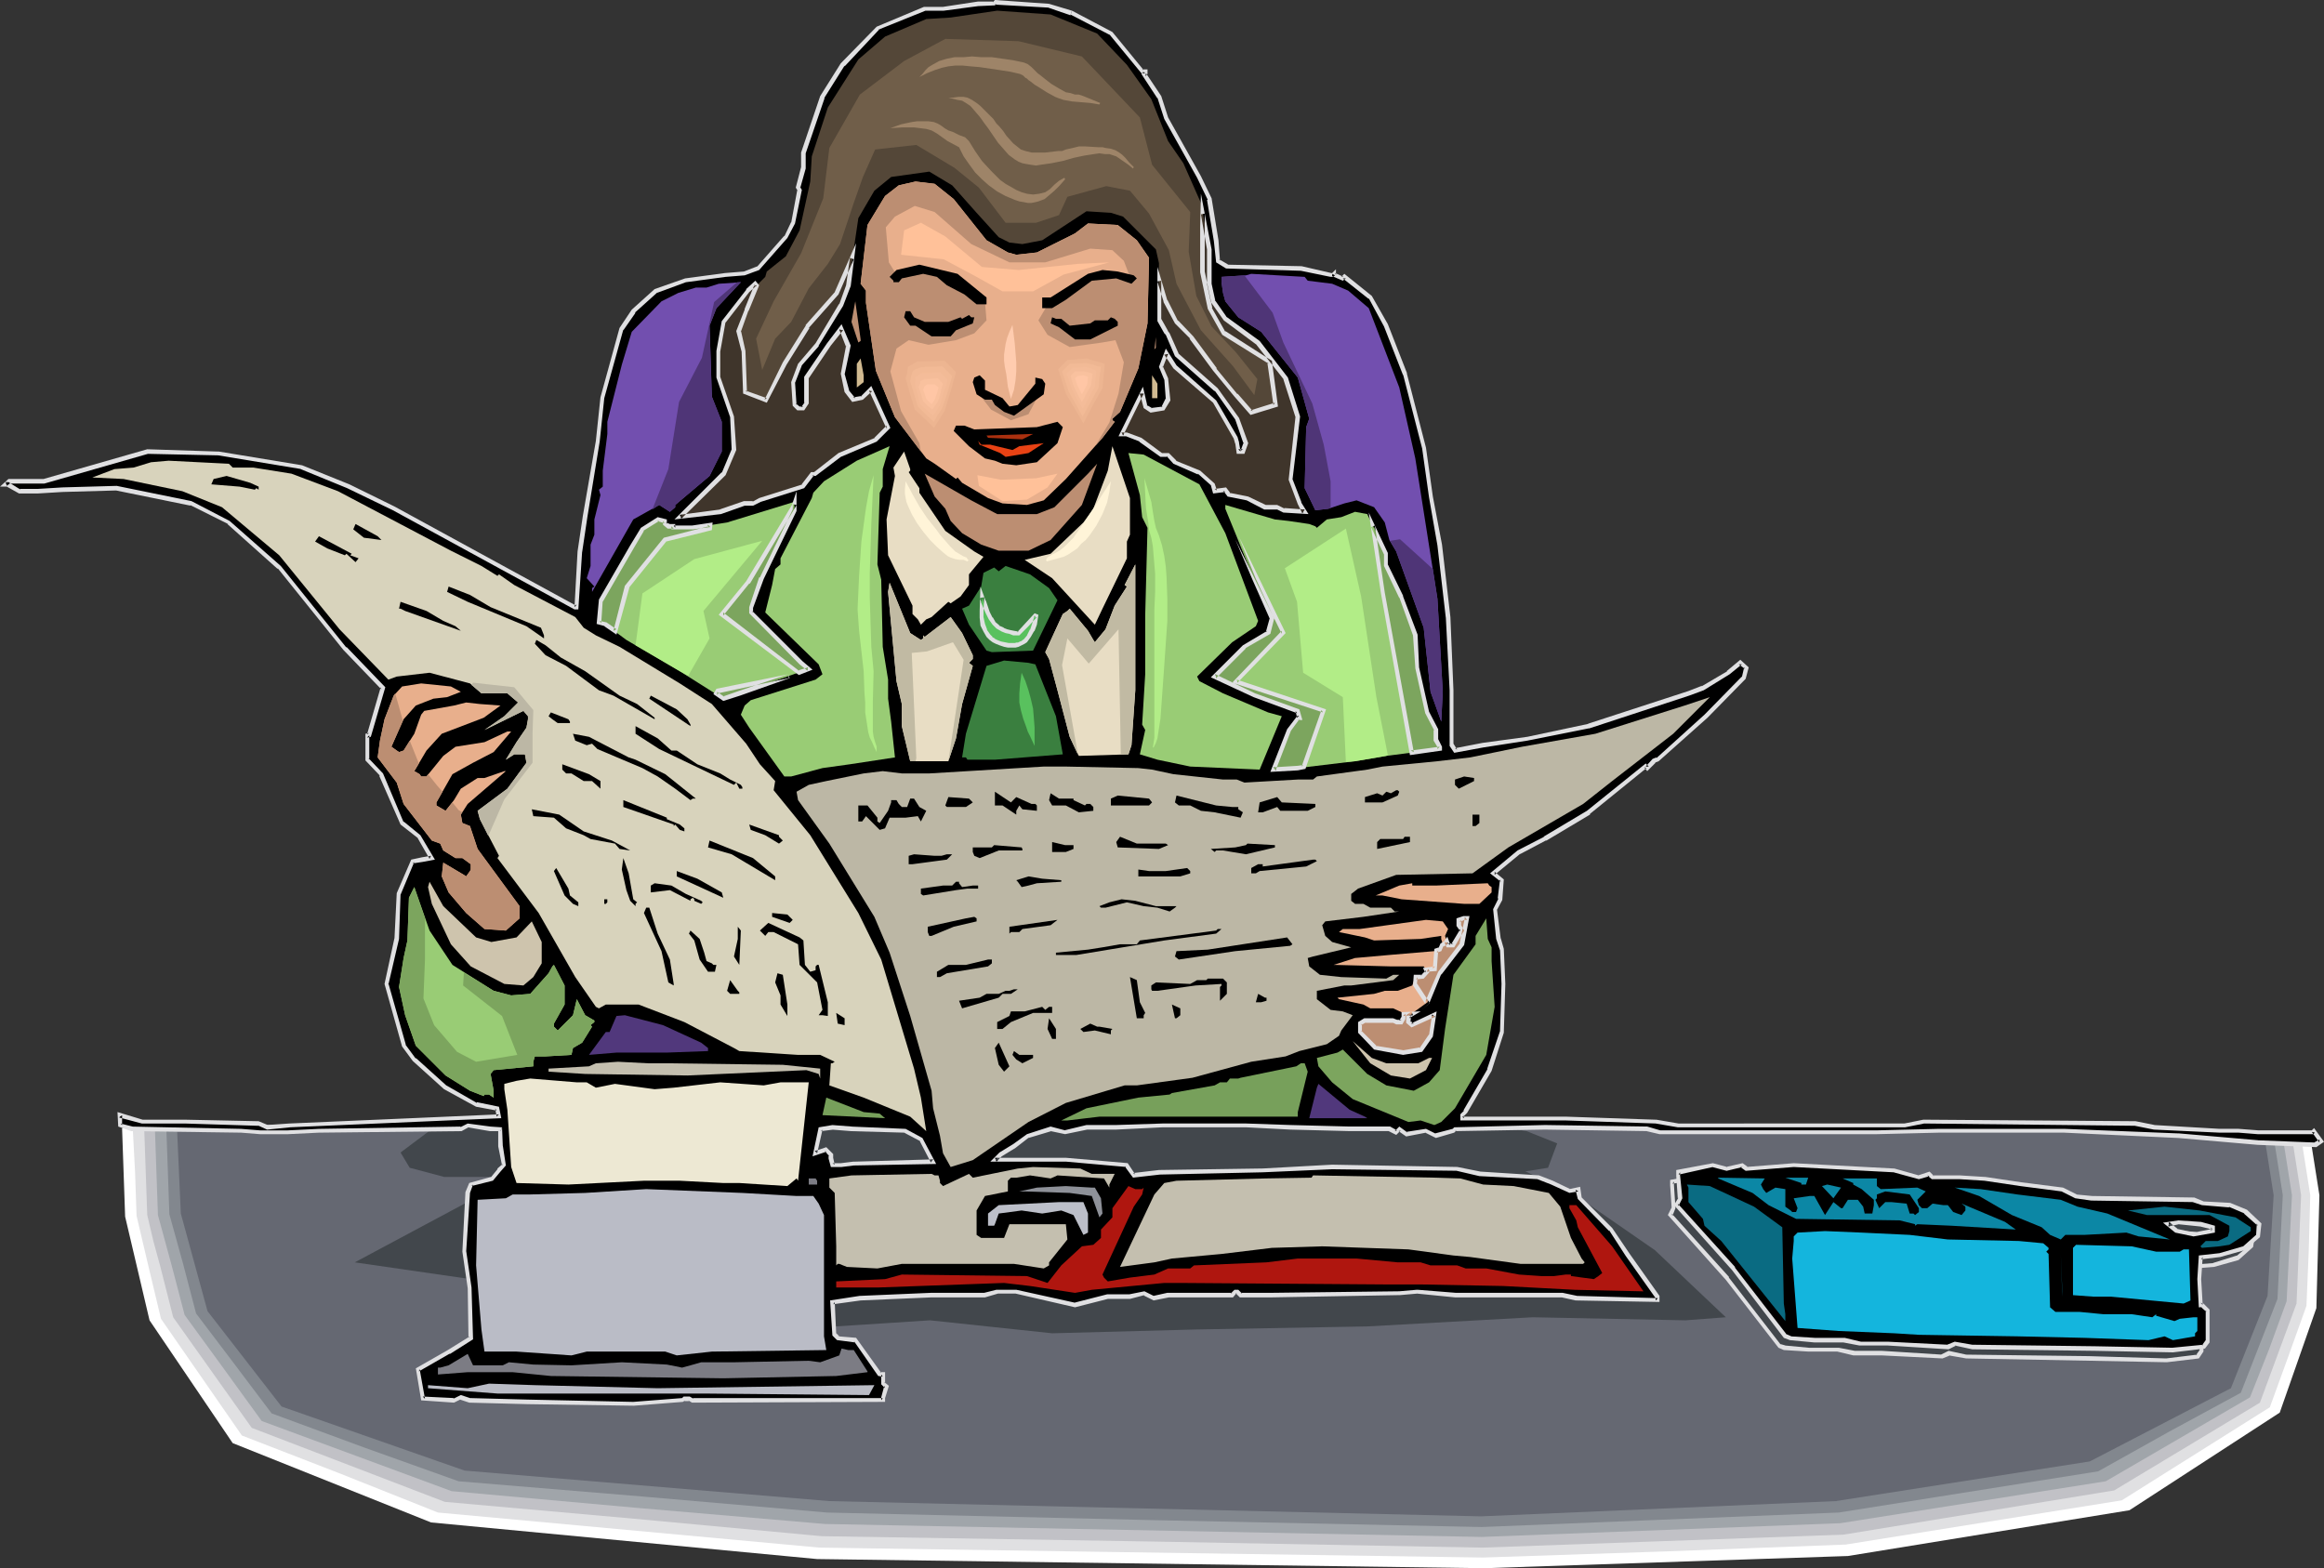
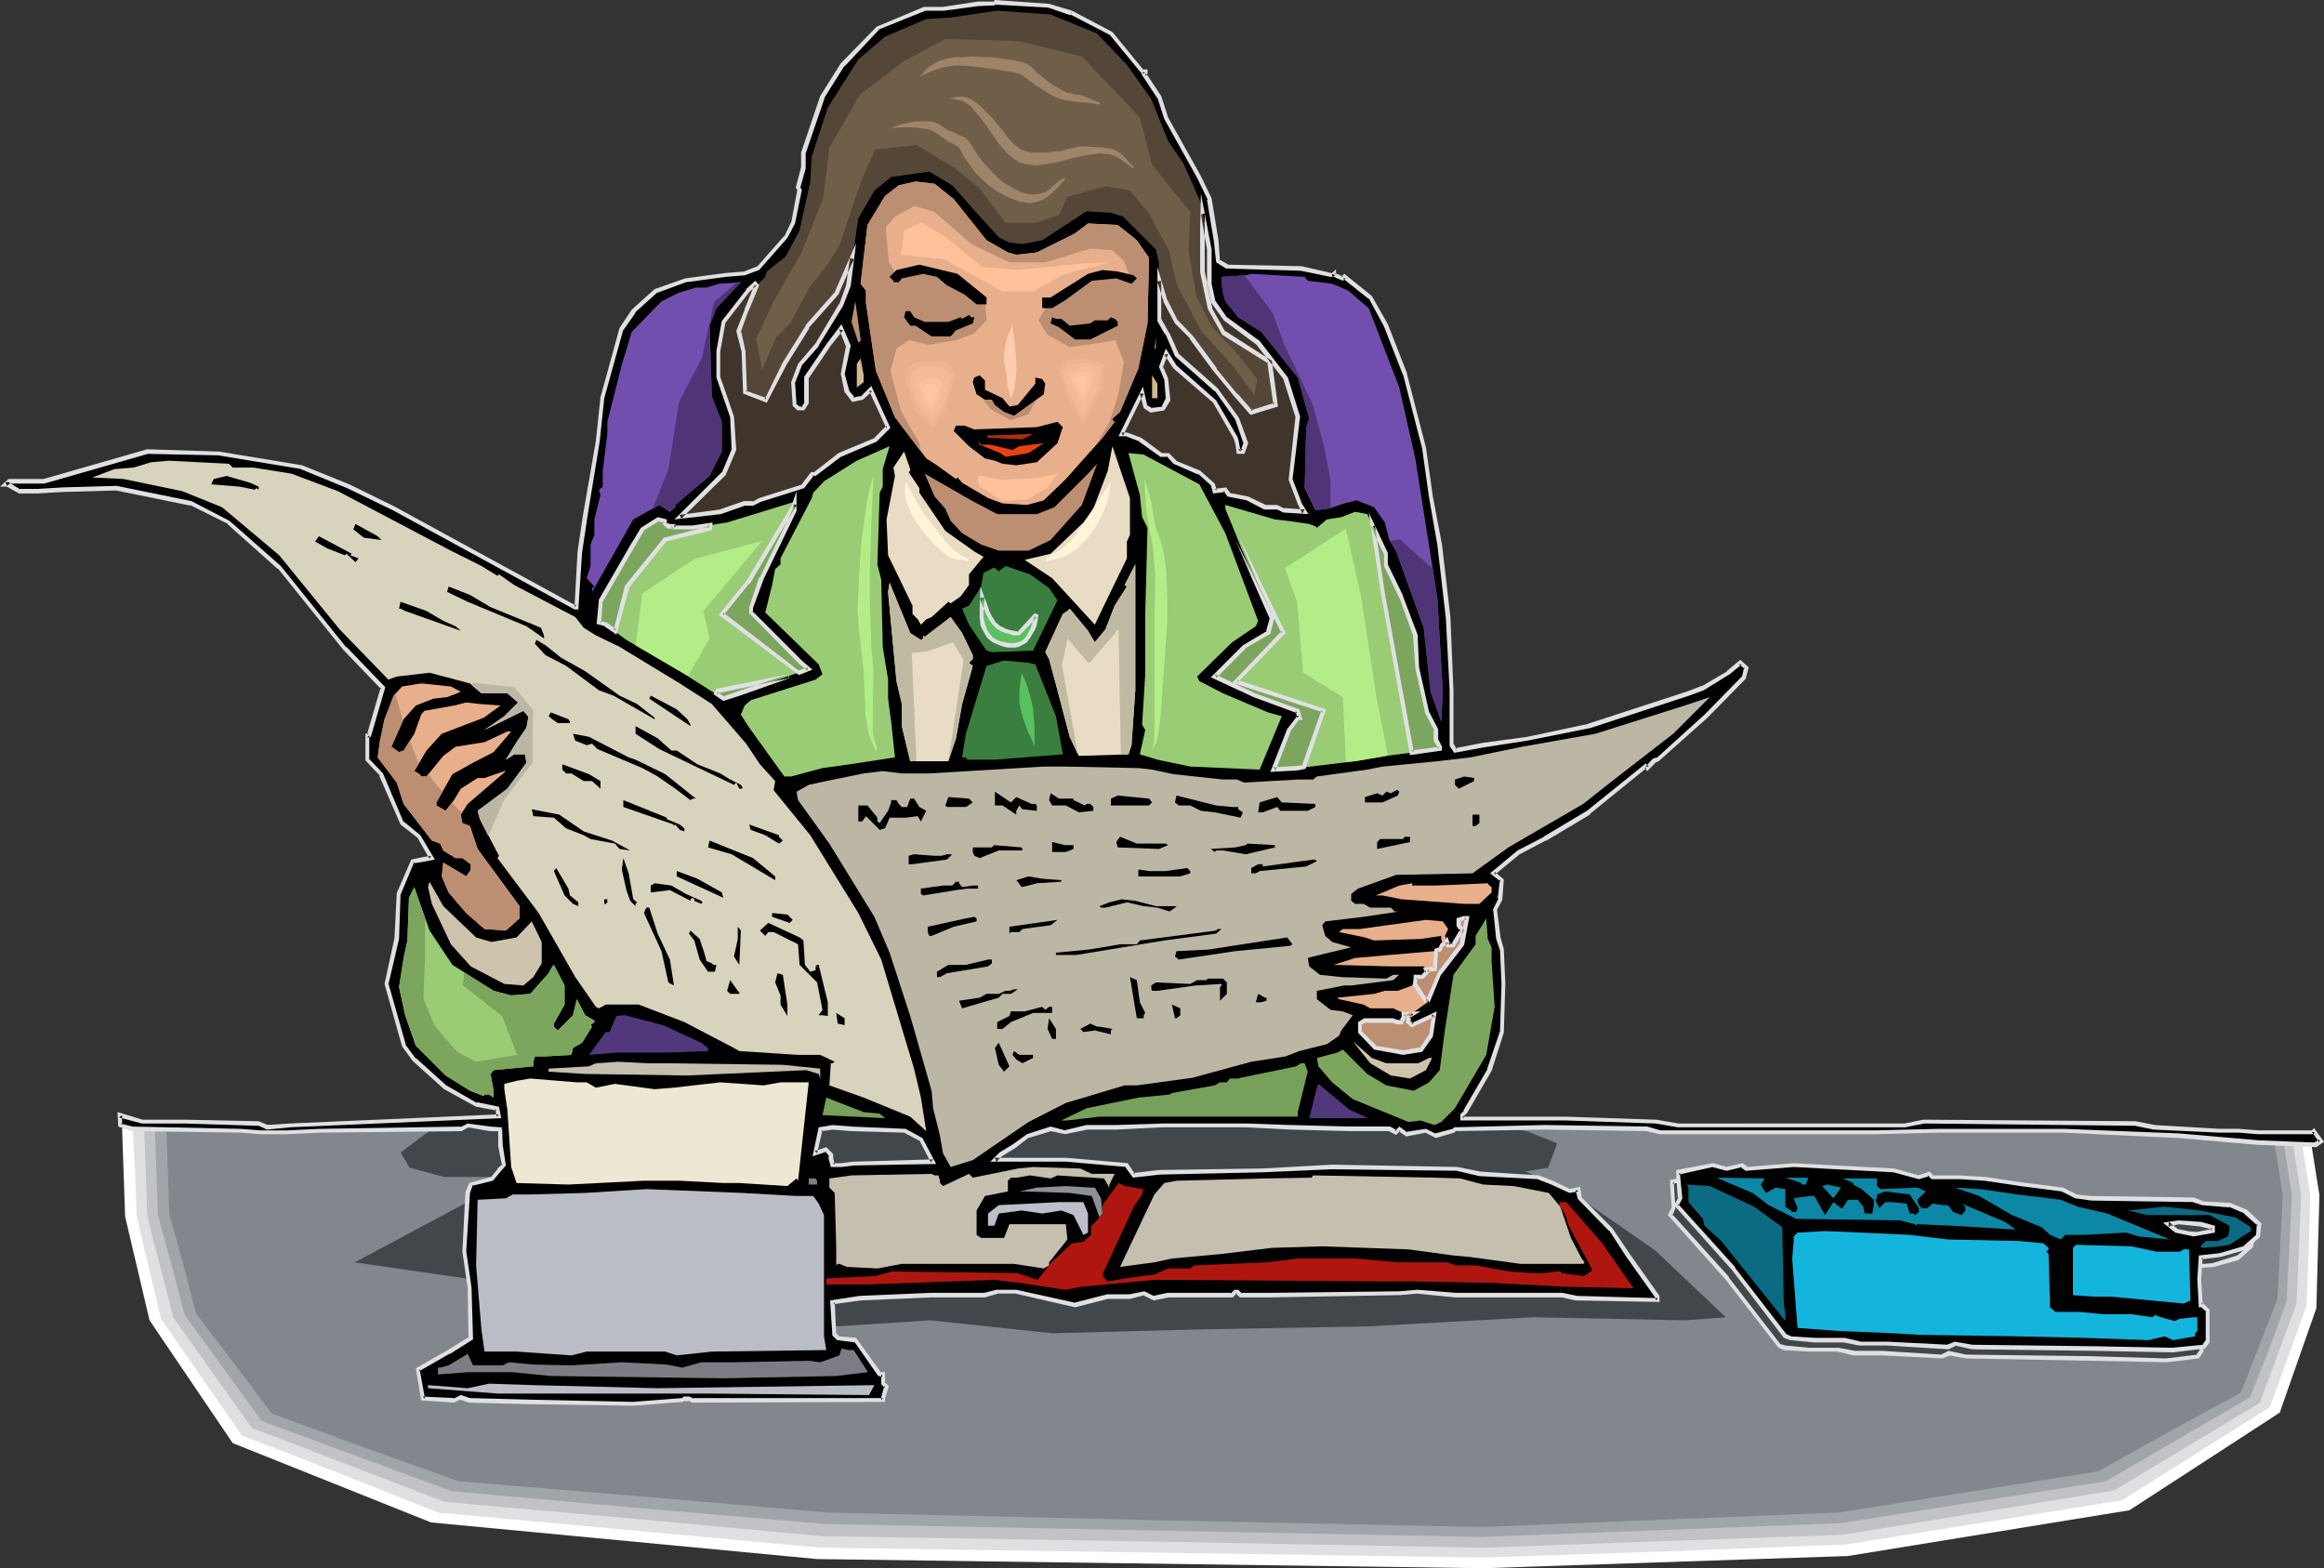
<svg xmlns="http://www.w3.org/2000/svg" xmlns:ns1="http://sodipodi.sourceforge.net/DTD/sodipodi-0.dtd" xmlns:ns2="http://www.inkscape.org/namespaces/inkscape" version="1.0" width="130.237mm" height="87.896mm" id="svg194" ns1:docname="Woman Reading Newspaper.wmf">
  <rect width="100%" height="100%" fill="#333333" stroke="none" />
  <ns1:namedview id="namedview194" pagecolor="#ffffff" bordercolor="#000000" borderopacity="0.25" ns2:showpageshadow="2" ns2:pageopacity="0.0" ns2:pagecheckerboard="0" ns2:deskcolor="#d1d1d1" ns2:document-units="mm" />
  <defs id="defs1">
    <pattern id="WMFhbasepattern" patternUnits="userSpaceOnUse" width="6" height="6" x="0" y="0" />
  </defs>
  <path style="fill:#ffffff;fill-opacity:1;fill-rule:evenodd;stroke:none" d="m 25.856,238.974 0.646,18.743 5.171,21.975 17.614,26.014 42.016,16.804 81.77,7.756 141.238,1.939 77.083,-2.585 59.63,-9.695 31.835,-20.682 7.757,-22.136 0.646,-23.914 -1.939,-12.28 -8.403,-0.646 -28.603,-0.646 -32.32,-1.293 -44.117,0.646 -26.664,-0.646 h -21.331 l -22.624,-0.646 -20.2,-11.795 -138.653,-6.463 -36.845,17.612 -16.968,0.646 -33.774,0.646 z" id="path1" />
  <path style="fill:#e0e0e2;fill-opacity:1;fill-rule:evenodd;stroke:none" d="m 28.118,238.974 0.485,9.21 0.323,9.372 2.586,10.987 2.586,10.826 17.13,24.721 20.846,8.079 20.685,8.24 80.8,7.433 140.592,2.101 38.461,-1.293 38.299,-1.454 58.499,-9.372 15.675,-9.856 15.675,-9.856 3.878,-10.664 3.878,-10.826 0.485,-11.634 0.323,-11.795 -1.939,-12.28 -7.272,-0.646 -13.898,-0.323 -13.898,-0.323 -32.32,-1.293 -44.117,0.646 -26.664,-0.646 h -21.331 l -11.312,-0.323 -11.312,-0.323 -10.181,-5.817 -10.019,-5.978 -138.653,-6.463 -36.845,17.612 -16.968,0.646 -16.806,0.323 -16.968,0.323 z" id="path2" />
  <path style="fill:#c1c1c6;fill-opacity:1;fill-rule:evenodd;stroke:none" d="m 30.542,238.974 0.646,18.42 1.293,5.494 1.454,5.332 2.747,10.826 16.645,23.429 40.885,15.673 39.915,3.555 39.915,3.716 69.973,1.131 69.973,1.293 76.437,-2.747 57.368,-9.372 30.866,-18.581 3.878,-10.503 3.878,-10.503 0.97,-22.944 -1.939,-12.28 -3.07,-0.323 -3.07,-0.323 -13.413,-0.323 -13.574,-0.323 -32.32,-1.293 -44.117,0.646 -26.664,-0.646 h -21.331 l -11.312,-0.323 -11.312,-0.323 -10.181,-5.817 -10.019,-5.978 -138.653,-6.463 -36.845,17.612 -16.968,0.646 -16.806,0.323 -16.968,0.323 -14.059,0.323 z" id="path3" />
  <path style="fill:#a0a5aa;fill-opacity:1;fill-rule:evenodd;stroke:none" d="m 32.805,238.974 0.646,18.42 2.909,10.664 2.747,10.503 8.242,11.31 8.08,11.149 40.238,14.865 39.43,3.555 39.592,3.393 139.137,2.747 75.952,-2.908 56.237,-8.887 30.542,-17.774 4.04,-10.179 3.717,-10.179 1.131,-22.459 -1.939,-12.28 -5.01,-0.646 -12.928,-0.323 -13.251,-0.323 -32.32,-1.293 -44.117,0.646 -26.664,-0.646 h -21.331 l -11.312,-0.323 -11.312,-0.323 -10.181,-5.817 -10.019,-5.978 -138.653,-6.463 -36.845,17.612 -16.968,0.646 -16.806,0.323 -16.968,0.323 z" id="path4" />
  <path style="fill:#82878e;fill-opacity:1;fill-rule:evenodd;stroke:none" d="m 35.229,238.974 0.646,18.258 2.909,10.503 2.747,10.503 8.08,10.664 7.918,10.503 19.715,7.271 19.877,7.109 38.946,3.232 39.107,3.393 69.326,1.616 69.326,1.454 75.629,-3.07 27.472,-4.363 27.472,-4.363 15.029,-8.402 15.19,-8.24 7.757,-19.874 1.131,-21.975 -1.939,-12.28 -1.939,-0.323 -1.778,-0.323 -12.766,-0.323 -12.766,-0.323 -32.32,-1.293 -44.117,0.646 -26.664,-0.646 h -21.331 l -11.312,-0.323 -11.312,-0.323 -10.181,-5.817 -10.019,-5.978 -138.653,-6.463 -36.845,17.612 -16.968,0.646 -16.806,0.323 -16.968,0.323 z" id="path5" />
-   <path style="fill:#656872;fill-opacity:1;fill-rule:evenodd;stroke:none" d="m 37.491,238.974 0.808,18.097 5.656,20.682 15.675,20.197 38.784,13.573 77.245,6.463 138.006,3.232 75.144,-3.232 53.813,-8.402 29.896,-15.511 7.757,-19.551 1.293,-21.328 -1.939,-12.28 -2.586,-0.646 -24.725,-0.646 -32.32,-1.293 -44.117,0.646 -26.664,-0.646 h -21.331 l -22.624,-0.646 -20.2,-11.795 -138.653,-6.463 -36.845,17.612 -16.968,0.646 -33.774,0.646 z" id="path6" />
  <path style="fill:#42474c;fill-opacity:1;fill-rule:evenodd;stroke:none" d="m 467.347,262.079 -2.586,-0.646 -4.686,-0.323 -2.262,0.323 1.939,1.454 3.555,0.646 4.04,-0.646 z m -99.707,-13.088 0.808,0.646 10.181,-0.646 21.331,0.969 5.171,1.454 2.101,-0.646 0.808,0.646 h 5.818 l 5.171,0.485 7.595,1.131 8.888,0.969 2.909,1.454 3.232,0.485 21.654,0.323 1.939,0.808 5.818,0.323 3.232,1.454 2.909,2.585 -0.323,2.585 -2.909,2.424 -5.171,1.616 -4.04,0.323 -0.323,4.686 0.323,5.494 h 0.485 l 0.97,1.131 v 6.463 l -0.646,1.293 -6.626,0.646 -16.483,-0.323 -26.018,-0.323 -3.717,-0.808 -1.454,0.808 -12.766,-0.808 h -5.818 l -3.394,-0.808 h -6.302 l -5.01,-0.323 -1.131,-0.323 -10.989,-14.38 -12.12,-13.411 0.808,-1.454 -0.323,-4.847 v -0.808 l 7.272,-1.293 2.909,0.646 z" id="path7" />
  <path style="fill:#e0e0e2;fill-opacity:1;fill-rule:evenodd;stroke:none" d="m 467.831,261.756 -2.909,-0.808 -4.848,-0.323 -3.232,0.485 2.586,2.101 3.878,0.808 4.525,-0.808 v -1.454 l -0.808,0.323 v 0.808 l 0.323,-0.485 -4.04,0.808 v 0 l -3.555,-0.808 0.162,0.162 -1.778,-1.454 -0.323,0.646 2.262,-0.323 v 0 l 4.686,0.323 h -0.162 l 2.747,0.808 -0.323,-0.485 z" id="path8" />
  <path style="fill:#e0e0e2;fill-opacity:1;fill-rule:evenodd;stroke:none" d="m 367.801,249.476 -0.485,-0.162 0.97,0.808 10.342,-0.646 21.331,0.969 h -0.162 l 5.333,1.454 2.262,-0.646 -0.485,-0.162 0.97,0.808 h 5.979 v 0 l 5.01,0.323 7.757,1.131 8.888,1.131 h -0.162 l 2.909,1.454 3.394,0.485 v 0 l 21.654,0.323 -0.162,-0.162 1.939,0.808 5.979,0.323 h -0.323 l 3.394,1.454 h -0.162 l 2.909,2.424 v -0.323 l -0.485,2.585 0.162,-0.162 -2.909,2.424 0.162,-0.162 -5.171,1.616 h 0.162 l -4.363,0.323 -0.485,5.17 0.485,5.978 h 0.808 l -0.323,-0.162 0.97,1.131 v -0.323 6.463 -0.162 l -0.808,1.131 0.323,-0.162 -6.626,0.808 h 0.162 l -16.483,-0.485 -26.018,-0.323 v 0 l -3.717,-0.808 -1.616,0.808 h 0.162 l -12.766,-0.808 h -5.818 0.162 l -3.394,-0.646 h -6.464 0.162 l -5.171,-0.485 h 0.162 l -1.131,-0.323 0.162,0.162 -10.989,-14.219 v -0.162 l -12.12,-13.411 0.162,0.485 0.646,-1.616 -0.323,-4.847 v -0.808 l -0.323,0.485 7.434,-1.293 h -0.323 l 3.07,0.646 3.394,-0.646 v -0.969 l -3.394,0.646 h 0.162 l -3.07,-0.646 -7.757,1.454 v 1.131 l 0.323,4.847 v -0.162 l -0.808,1.616 12.282,13.734 v 0 l 11.15,14.38 1.131,0.485 5.171,0.323 v 0 h 6.302 -0.162 l 3.394,0.808 h 5.979 l 12.928,0.646 1.616,-0.646 h -0.323 l 3.717,0.646 26.018,0.485 16.483,0.323 v 0 l 6.787,-0.808 0.97,-1.454 v -6.786 l -1.293,-1.293 -0.646,-0.162 0.485,0.485 -0.323,-5.494 0.323,-4.686 -0.323,0.323 4.04,-0.323 5.171,-1.454 3.07,-2.747 0.485,-2.908 -3.07,-2.908 -3.555,-1.454 -5.818,-0.323 h 0.162 l -2.101,-0.808 -21.654,-0.323 h 0.162 l -3.232,-0.323 v 0 l -2.909,-1.454 -8.888,-1.131 -7.757,-1.131 -5.01,-0.485 h -0.162 -5.818 l 0.323,0.162 -0.97,-0.808 -2.424,0.646 h 0.162 l -5.171,-1.454 -21.331,-0.969 -10.181,0.646 0.323,0.162 -0.97,-0.808 z" id="path9" />
  <path style="fill:#42474c;fill-opacity:1;fill-rule:evenodd;stroke:none" d="m 176.952,280.984 20.038,-1.293 25.856,2.747 30.542,-0.808 36.198,-0.646 35.067,-1.939 32.32,0.646 8.565,-0.646 -15.029,-14.219 -16.806,-11.634 -13.574,-6.463 -37.006,-1.293 -37.653,-1.939 -88.557,9.695 1.778,12.28 -58.176,-11.634 -25.371,13.573 35.714,5.17 z" id="path10" />
  <path style="fill:#42474c;fill-opacity:1;fill-rule:evenodd;stroke:none" d="m 105.686,237.681 -13.09,0.646 -7.757,5.817 1.939,3.232 7.272,1.939 h 15.998 l 17.614,4.524 40.885,3.232 36.198,1.939 56.398,-2.585 32.482,-1.939 18.099,-4.524 16.16,-2.585 1.939,-5.17 -6.464,-2.585 -11.635,-1.939 h -11.797 l -45.894,-5.978 -51.227,-7.109 -73.205,0.646 z" id="path11" />
  <path style="fill:#000000;fill-opacity:1;fill-rule:evenodd;stroke:none" d="m 191.819,239.62 -11.474,-0.485 -4.04,-0.323 -2.586,0.323 -0.97,5.17 2.262,-0.646 0.97,0.969 v 0.808 l 0.323,1.454 h 1.939 l 2.586,-0.323 16.806,-0.485 -2.586,-4.686 z m 35.067,-236.873 8.403,4.363 6.626,8.079 h 0.646 v 0.323 l -0.323,0.323 3.232,4.847 1.454,4.363 7.11,12.442 2.101,4.686 1.454,8.725 0.323,4.363 1.939,1.293 15.675,0.323 6.302,1.454 h 0.323 l 0.323,-0.323 v 0.323 l 1.939,0.646 0.323,-0.323 5.494,4.363 3.394,5.978 3.878,10.179 4.04,15.835 1.454,10.179 1.939,10.179 1.778,15.35 0.646,15.511 v 11.634 l 0.808,1.131 5.979,-1.131 9.373,-1.454 12.928,-2.585 21.17,-6.948 3.07,-1.131 5.333,-3.232 2.586,-2.101 1.293,0.969 -0.646,2.262 -7.918,8.079 -10.181,9.21 -0.808,0.323 -1.454,1.454 -0.323,-0.323 -12.12,9.695 -9.211,5.655 -5.494,2.747 -5.494,4.524 1.778,1.454 -0.323,4.039 -1.131,2.101 0.808,6.302 0.646,2.262 0.323,7.271 -0.323,10.179 -2.586,8.079 -5.01,8.887 -0.808,0.646 v 0.646 h 21.978 l 19.069,0.808 4.848,0.646 h 47.834 l 4.04,-0.646 44.763,0.323 4.04,0.808 13.898,0.808 h 4.04 l 4.04,0.323 h 11.474 l 0.323,-0.323 1.616,2.101 -1.131,0.808 -12.282,-0.485 -16.806,-1.454 -24.24,-0.969 h -26.341 l -13.251,0.323 H 351.48 l -2.586,-0.808 -21.654,-0.323 -19.069,0.323 -0.323,0.485 -3.717,0.969 -2.101,-0.969 -4.04,0.646 -1.616,-1.131 -0.646,0.808 -1.454,-0.808 h -8.403 l -12.605,-0.323 -9.373,-0.485 h -17.614 l -9.858,0.485 h -6.302 l -4.525,1.131 -3.07,-0.808 -4.686,1.454 -3.07,2.262 -2.909,1.777 -1.131,1.131 h 15.029 l 12.928,1.131 1.454,2.101 5.333,-0.646 21.978,-0.485 14.706,-0.646 26.502,0.323 4.686,1.131 12.443,0.808 2.909,1.131 3.717,1.777 1.778,-0.485 0.323,1.939 6.626,6.625 3.717,5.494 6.302,8.725 v 0.808 l -17.291,-0.485 -2.909,-0.646 h -22.786 l -8.08,-0.808 -3.717,0.323 -26.987,0.485 h -6.626 l -0.808,-0.808 h -0.323 l -0.646,0.808 h -13.574 l -2.909,0.646 -2.262,-1.131 -2.909,0.808 h -4.686 l -6.949,1.777 -12.443,-2.908 h -4.04 l -2.586,0.808 h -11.312 l -15.029,0.646 -5.979,0.808 0.485,6.948 0.646,0.646 3.717,0.485 5.171,7.271 h 0.646 v 1.939 l 0.808,0.646 -0.808,2.262 v 0.646 h -40.238 l -0.808,-0.323 h -0.97 l -0.485,0.323 -10.342,0.808 -22.301,-0.485 -12.282,-0.323 -1.939,-0.646 -1.454,0.646 -6.626,-0.323 -0.97,-6.302 6.464,-3.716 4.686,-2.908 -0.162,-10.664 -1.293,-7.594 0.808,-12.441 0.646,-1.777 4.363,-1.293 1.616,-1.777 1.131,-0.969 -0.808,-4.039 v -3.716 h -2.101 l -4.848,-0.808 -1.454,0.808 -30.058,0.485 -6.626,0.323 h -5.818 l -4.04,-0.323 -23.109,-0.485 -2.586,-0.808 v -2.101 l 4.848,1.454 h 9.05 l 15.514,0.323 1.778,0.808 4.686,-0.485 24.563,-0.969 8.888,-0.485 10.989,-0.323 -0.323,-1.777 -4.525,-0.808 -6.464,-3.555 -6.626,-5.978 -2.262,-2.908 -3.717,-13.088 2.262,-9.533 0.485,-9.533 2.909,-6.948 2.101,-0.323 1.939,-0.323 -2.586,-4.524 -3.717,-2.908 -4.363,-10.341 -3.07,-3.07 v -5.17 h 0.485 l 2.909,-10.018 -8.08,-8.402 -13.898,-17.127 -10.666,-9.533 -8.08,-4.039 -15.675,-3.232 -11.474,0.323 -5.333,0.323 H 4.202 l -2.586,-1.454 H 1.131 l 0.808,-0.646 h 7.434 l 21.816,-6.302 15.029,0.323 17.614,3.07 10.019,4.039 9.534,4.686 38.461,20.844 h 0.323 l 0.646,-11.795 1.131,-7.594 2.586,-15.835 1.131,-9.048 4.04,-14.704 2.424,-3.716 4.848,-4.363 6.302,-2.101 8.403,-1.131 4.04,-0.323 2.909,-1.131 5.818,-6.625 1.454,-2.908 1.454,-6.948 -0.323,-0.808 1.131,-4.039 v -3.232 l 4.04,-11.634 4.363,-6.948 7.272,-7.756 10.019,-4.039 h 3.878 l 7.434,-1.131 h 3.394 l 0.162,-0.323 11.474,0.646 z" id="path12" />
  <path style="fill:#e0e0e2;fill-opacity:1;fill-rule:evenodd;stroke:none" d="m 191.819,239.135 -11.474,-0.485 h 0.162 l -4.202,-0.323 -2.909,0.485 -1.293,6.14 2.909,-0.969 -0.323,-0.162 0.97,1.131 -0.162,-0.323 v 0.808 l 0.485,1.777 h 2.262 v 0 l 2.586,-0.323 v 0 l 17.453,-0.323 -2.909,-5.494 -3.555,-1.939 -0.323,0.808 3.394,1.777 -0.162,-0.162 2.424,4.686 0.485,-0.646 -16.806,0.485 h -0.162 l -2.586,0.323 h 0.162 -1.939 l 0.485,0.323 -0.323,-1.454 v 0.162 -0.969 l -1.454,-1.454 -2.424,0.808 0.485,0.485 1.131,-5.009 -0.323,0.323 2.586,-0.323 h -0.162 l 4.04,0.323 v 0 l 11.474,0.323 h -0.323 z" id="path13" />
  <path style="fill:#e0e0e2;fill-opacity:1;fill-rule:evenodd;stroke:none" d="m 226.725,3.232 v -0.162 l 8.403,4.363 -0.162,-0.162 6.787,8.24 h 0.808 l -0.485,-0.323 v 0.323 l 0.162,-0.323 -0.485,0.485 3.394,5.17 v -0.162 l 1.454,4.524 6.949,12.442 2.262,4.686 h -0.162 l 1.454,8.725 0.485,4.524 2.101,1.293 15.837,0.485 v 0 l 6.302,1.293 h 0.485 l 0.485,-0.323 -0.646,-0.323 v 0.485 l 2.262,0.969 0.646,-0.485 h -0.646 l 5.494,4.363 v -0.162 l 3.232,5.978 v 0 l 4.04,10.341 v -0.162 l 4.04,15.673 v 0 l 1.454,10.341 1.778,10.179 1.778,15.35 v -0.162 l 0.808,15.511 v 11.795 l 0.97,1.454 6.141,-1.131 9.373,-1.454 12.928,-2.585 h 0.162 l 21.17,-6.948 3.07,-1.131 5.494,-3.393 v 0 l 2.586,-2.101 h -0.646 l 1.293,0.969 -0.162,-0.323 -0.485,2.101 v -0.162 l -7.918,8.079 -10.181,9.21 v -0.162 l -0.808,0.323 -1.454,1.616 h 0.646 l -0.646,-0.646 -12.443,10.018 v 0 l -9.211,5.494 h 0.162 l -5.656,2.908 -5.818,4.847 2.262,1.777 -0.162,-0.485 -0.485,4.039 h 0.162 l -1.131,2.262 0.646,6.302 0.808,2.424 v -0.162 l 0.323,7.271 -0.323,10.179 v -0.162 l -2.747,8.079 0.162,-0.162 -5.171,8.887 h 0.162 l -0.808,0.808 v 1.293 h 22.301 l 19.069,0.646 v 0 l 4.686,0.808 h 48.157 l 4.04,-0.808 h -0.162 l 44.763,0.485 v 0 l 4.04,0.808 v 0 l 13.898,0.646 h 4.04 v 0 l 4.04,0.323 v 0 h 11.797 l 0.323,-0.323 -0.646,-0.162 1.616,2.262 v -0.646 l -1.131,0.646 h 0.323 l -12.282,-0.485 h 0.162 l -16.806,-1.454 h -0.162 l -24.24,-0.969 h -26.341 l -13.251,0.323 h -46.056 0.162 l -2.747,-0.808 -21.654,-0.323 -19.23,0.485 -0.485,0.485 0.162,-0.162 -3.717,0.969 0.323,0.162 -2.262,-1.131 -4.202,0.646 0.323,0.162 -1.778,-1.293 -0.97,0.969 0.485,-0.162 -1.454,-0.808 h -8.565 l -12.605,-0.323 -9.373,-0.323 h -17.614 l -9.858,0.323 h -6.302 l -4.686,1.131 h 0.162 l -3.07,-0.808 -5.01,1.616 -2.909,2.101 -2.909,1.777 -1.939,1.939 h 15.998 v 0 l 12.766,1.131 -0.323,-0.162 1.778,2.424 5.656,-0.646 h -0.162 l 21.978,-0.485 14.706,-0.646 26.502,0.323 h -0.162 l 4.848,1.131 v 0 l 12.443,0.646 h -0.162 l 2.909,1.131 v 0 l 3.878,1.777 1.939,-0.323 -0.646,-0.323 0.485,1.939 6.626,6.786 v -0.162 l 3.555,5.494 6.302,8.887 v -0.323 0.808 l 0.485,-0.485 -17.291,-0.485 h 0.162 l -3.07,-0.646 h -22.786 0.162 l -8.08,-0.646 h -0.162 l -3.717,0.323 v 0 l -26.987,0.323 h -6.626 l 0.323,0.162 -0.808,-0.808 h -0.808 l -0.808,0.808 0.323,-0.162 h -13.736 l -2.909,0.646 0.323,0.162 -2.262,-1.131 -3.232,0.646 h 0.162 -4.848 l -6.949,1.777 h 0.162 l -12.443,-2.747 h -4.202 l -2.586,0.646 h 0.162 -11.312 l -15.029,0.646 h -0.162 l -6.302,0.969 0.485,7.433 0.97,0.969 3.717,0.485 -0.162,-0.323 5.171,7.433 0.97,0.162 -0.323,-0.485 v 2.101 l 0.808,0.808 -0.162,-0.485 -0.646,2.424 v 0.646 l 0.323,-0.485 h -40.238 l 0.162,0.162 -0.808,-0.485 h -1.293 l -0.485,0.485 0.162,-0.162 -10.342,0.808 v 0 l -22.301,-0.485 -12.282,-0.323 v 0 l -1.939,-0.646 -1.616,0.808 0.162,-0.162 -6.626,-0.323 0.485,0.485 -1.131,-6.302 -0.162,0.485 6.464,-3.716 h 0.162 l 4.848,-3.07 -0.323,-10.987 v 0 l -1.131,-7.756 v 0.162 l 0.808,-12.441 v 0 l 0.646,-1.777 -0.323,0.323 4.525,-1.131 1.616,-1.939 v 0 l 1.131,-1.293 -0.646,-4.201 v 0.162 l -0.162,-4.039 -0.323,0.808 -0.485,-0.485 v 3.716 l 0.808,4.039 0.162,-0.323 -1.131,0.969 v 0.162 l -1.454,1.777 0.162,-0.162 -4.686,1.293 -0.808,1.939 -0.646,12.603 1.131,7.756 v -0.162 l 0.162,10.664 0.323,-0.323 -4.686,2.908 v 0 l -6.787,3.878 1.131,6.786 6.949,0.485 1.616,-0.808 -0.323,0.162 1.939,0.646 12.443,0.323 22.301,0.323 h 0.162 l 10.342,-0.808 0.485,-0.323 -0.162,0.162 h 0.97 l -0.162,-0.162 0.808,0.485 40.885,-0.162 v -0.969 0.162 l 0.808,-2.585 -0.97,-0.808 0.162,0.323 v -2.424 h -1.131 l 0.323,0.162 -5.333,-7.433 -3.878,-0.323 h 0.323 l -0.646,-0.646 v 0.323 l -0.323,-6.948 -0.323,0.485 5.818,-0.808 v 0 l 15.029,-0.646 h 11.312 l 2.747,-0.808 h -0.162 4.04 -0.162 l 12.605,2.908 6.949,-1.777 v 0 h 4.686 l 3.07,-0.808 h -0.323 l 2.262,1.131 3.232,-0.646 h -0.162 13.736 l 0.808,-0.969 -0.323,0.162 h 0.323 l -0.323,-0.162 0.97,0.969 h 6.787 l 26.987,-0.485 h 0.162 l 3.717,-0.323 h -0.162 l 8.08,0.808 v 0 h 22.786 -0.162 l 2.909,0.646 17.776,0.323 v -1.293 l -6.302,-8.887 -3.717,-5.494 -6.626,-6.625 0.162,0.162 -0.323,-2.262 -2.262,0.485 h 0.162 l -3.717,-1.777 v 0 l -2.909,-1.131 -12.605,-0.808 h 0.162 l -4.848,-0.969 -26.502,-0.485 -14.706,0.808 -21.978,0.323 v 0 l -5.494,0.646 0.485,0.323 -1.616,-2.424 -13.09,-1.131 v 0 h -15.029 l 0.323,0.808 1.131,-1.131 v 0 l 2.909,-1.777 2.909,-2.262 -0.162,0.162 4.848,-1.454 h -0.162 l 3.07,0.646 4.686,-0.969 h -0.162 6.302 l 9.858,-0.485 h 17.614 l 9.373,0.485 12.605,0.323 h 8.403 -0.162 l 1.616,0.808 0.97,-0.969 -0.485,0.162 1.616,1.131 4.202,-0.808 h -0.162 l 2.262,1.131 3.878,-1.131 0.485,-0.485 -0.323,0.162 19.069,-0.323 21.654,0.323 h -0.162 l 2.747,0.646 h 46.056 l 13.251,-0.323 h 26.341 l 24.24,1.131 v 0 l 16.806,1.454 v 0 l 12.443,0.485 1.616,-1.131 -2.101,-2.908 -0.646,0.646 0.162,-0.162 h -11.474 0.162 l -4.202,-0.323 v 0 h -4.04 l -13.898,-0.808 h 0.162 l -4.04,-0.808 -44.925,-0.323 -4.04,0.808 v 0 H 355.52 v 0 l -4.686,-0.808 h -0.162 l -19.069,-0.646 h -21.978 l 0.485,0.323 v -0.646 l -0.162,0.323 0.808,-0.808 5.171,-8.887 2.586,-8.079 0.323,-10.341 -0.323,-7.433 -0.646,-2.262 v 0.162 l -0.808,-6.302 v 0.162 l 1.131,-2.101 0.323,-4.363 -1.939,-1.616 v 0.646 l 5.494,-4.524 -0.162,0.162 5.494,-2.908 h 0.162 l 9.211,-5.494 v -0.162 l 11.958,-9.695 -0.485,-0.162 0.646,0.808 1.778,-1.777 h -0.162 l 0.808,-0.323 10.342,-9.21 8.08,-8.24 0.646,-2.424 -1.778,-1.616 -2.909,2.424 h 0.162 l -5.494,3.232 0.162,-0.162 -2.909,1.131 -21.331,6.948 h 0.162 l -12.928,2.747 -9.534,1.293 -5.818,1.131 0.485,0.323 -0.808,-1.293 v 0.323 -11.634 l -0.646,-15.511 v 0 l -1.778,-15.35 -1.939,-10.179 -1.454,-10.341 v 0 l -4.04,-15.673 v -0.162 l -4.04,-10.341 v 0 l -3.394,-5.978 -5.818,-4.686 -0.646,0.646 h 0.485 l -1.778,-0.808 0.162,0.485 V 57.037 l -0.97,0.969 0.162,-0.162 h -0.323 0.162 l -6.302,-1.454 -15.837,-0.323 h 0.323 l -1.939,-1.131 0.162,0.323 -0.323,-4.363 -1.454,-8.887 -2.262,-4.686 -6.949,-12.442 v 0 l -1.454,-4.524 -3.232,-4.847 -0.162,0.646 0.485,-0.485 v -0.969 h -1.131 l 0.323,0.162 -6.626,-8.079 -8.565,-4.524 v 0 z" id="path14" />
  <path style="fill:#e0e0e2;fill-opacity:1;fill-rule:evenodd;stroke:none" d="m 106.333,238.812 -2.424,-0.162 v 0 l -4.848,-0.646 -1.616,0.808 0.162,-0.162 -30.058,0.485 -6.626,0.323 h -5.818 v 0 l -4.04,-0.323 v 0 l -23.109,-0.485 h 0.162 l -2.586,-0.646 0.323,0.323 v -2.101 l -0.646,0.485 4.848,1.293 h 9.211 l 15.514,0.485 -0.323,-0.162 2.101,0.969 4.848,-0.485 h -0.162 l 33.451,-1.454 11.474,-0.485 -0.485,-2.424 -4.686,-0.969 v 0.162 l -6.464,-3.716 0.162,0.162 -6.626,-5.978 v 0.162 l -2.262,-3.07 0.162,0.162 -3.717,-13.088 v 0.323 l 2.262,-9.695 0.323,-9.533 v 0.162 l 2.909,-6.948 -0.323,0.323 2.101,-0.323 2.586,-0.485 -3.07,-5.17 -3.555,-2.908 v 0.162 l -4.363,-10.341 -3.07,-3.232 0.162,0.323 v -5.17 l -0.485,0.485 0.808,-0.162 3.07,-10.503 -8.242,-8.564 v 0.162 L 59.469,119.891 v 0 l -10.827,-9.533 -8.08,-4.201 -15.837,-3.232 -11.474,0.323 -5.333,0.323 H 4.202 l 0.162,0.162 -2.586,-1.616 H 1.131 l 0.323,0.808 0.808,-0.646 -0.323,0.162 H 9.373 L 31.35,96.139 h -0.162 l 15.029,0.323 v 0 l 17.614,2.908 h -0.162 l 9.858,4.039 9.696,4.686 38.461,21.005 h 0.808 l 0.808,-12.28 v 0.162 l 1.131,-7.594 2.586,-15.835 0.97,-9.21 v 0 l 4.04,-14.542 v 0.162 l 2.586,-3.716 h -0.162 l 4.848,-4.363 -0.162,0.162 6.141,-2.262 v 0 l 8.403,-1.131 4.04,-0.323 3.07,-1.131 5.979,-6.786 1.616,-3.07 1.454,-7.109 -0.485,-0.808 0.162,0.323 1.131,-4.039 v -3.393 0.162 l 4.04,-11.795 -0.162,0.162 4.363,-6.948 v 0.162 l 7.272,-7.756 h -0.162 l 10.019,-4.039 h -0.162 4.04 l 7.272,-0.969 v 0 l 3.555,-0.162 0.323,-0.323 -0.323,0.162 11.474,0.646 h -0.162 l 4.686,1.616 0.323,-0.969 L 222.2,0.808 210.726,0 l -0.485,0.485 0.323,-0.162 h -3.394 v 0 l -7.434,1.131 v 0 h -4.04 l -10.019,4.201 -7.595,7.756 -4.363,6.948 -4.04,11.957 v 3.232 -0.162 l -1.131,4.363 0.485,0.808 -0.162,-0.323 -1.293,6.948 v -0.162 l -1.454,3.07 v -0.162 l -5.818,6.625 0.162,-0.162 -2.909,1.131 v 0 l -4.04,0.323 -8.403,1.131 -6.464,2.262 -4.848,4.363 -2.586,3.878 -4.04,14.704 v 0 l -0.97,9.21 -2.747,15.835 -1.131,7.594 v 0 l -0.646,11.795 0.485,-0.485 h -0.323 l 0.162,0.162 -38.461,-21.005 -9.534,-4.686 -10.019,-4.039 -17.614,-2.908 h -0.162 L 31.189,95.169 9.211,101.471 H 9.373 1.778 L 0,103.087 H 1.616 1.454 l 2.586,1.454 H 7.918 l 5.333,-0.323 11.474,-0.323 h -0.162 l 15.837,3.232 -0.162,-0.162 8.08,4.039 h -0.162 l 10.666,9.533 v -0.162 l 13.898,17.289 v 0 l 8.08,8.402 -0.162,-0.485 -2.909,10.018 0.485,-0.323 -0.808,0.162 v 5.655 l 3.07,3.232 h -0.162 l 4.525,10.341 3.717,2.908 -0.162,-0.162 2.586,4.524 0.323,-0.646 -1.939,0.323 -2.262,0.485 -3.07,7.109 -0.485,9.695 v -0.162 l -2.101,9.695 3.717,13.249 2.262,3.07 6.626,5.978 6.787,3.716 4.363,0.808 -0.323,-0.485 0.323,1.777 0.485,-0.485 -10.989,0.485 -33.451,1.454 v 0 l -4.686,0.323 h 0.162 l -1.939,-0.808 -15.514,-0.323 h -9.05 v 0 l -5.333,-1.616 0.162,3.07 2.747,0.969 23.27,0.323 v 0 l 4.04,0.323 v 0 h 5.818 l 6.626,-0.323 30.219,-0.323 1.454,-0.808 h -0.162 l 4.686,0.808 h 0.162 2.101 z" id="path15" />
  <path style="fill:#544738;fill-opacity:1;fill-rule:evenodd;stroke:none" d="m 232.381,7.109 6.302,6.625 5.171,7.271 3.555,8.887 3.232,4.686 3.717,8.402 1.778,9.856 v 7.271 l 0.808,3.716 2.586,3.716 6.949,5.009 5.818,7.756 2.586,8.079 -1.616,13.088 1.939,5.17 1.131,1.777 -4.363,-0.323 -1.454,-0.646 h -2.586 l -3.717,-1.939 -4.04,-0.646 -0.646,-1.131 -2.262,0.323 -0.323,-1.454 -2.909,-2.585 -5.171,-2.101 -1.454,-1.616 h -1.616 l -4.363,-3.232 -2.747,-1.131 h -1.131 l 4.363,-8.725 0.646,2.908 1.293,0.808 2.424,-0.485 1.131,-1.777 -0.485,-4.363 -1.131,-2.585 1.131,-2.908 1.939,2.908 8.403,7.271 4.363,7.756 0.323,1.131 0.323,1.777 h 0.97 l 0.646,-1.777 -1.939,-5.17 -4.363,-6.14 -8.403,-7.433 -1.778,-4.363 -0.485,-0.485 -1.454,-2.424 V 55.744 l -0.646,-2.908 -6.949,-6.948 -2.586,-0.808 -5.171,-0.323 -9.373,6.14 -4.202,0.808 -2.747,-0.323 -2.262,-1.131 -4.686,-5.17 -5.171,-5.817 -4.848,-2.908 -8.08,1.131 -3.555,2.908 -3.394,5.817 -2.101,14.219 -1.454,4.039 -5.171,8.564 -3.717,4.201 -1.454,3.716 0.323,4.847 0.808,0.646 h 1.131 l 0.646,-1.131 v -5.332 l 4.848,-6.948 2.586,-3.393 1.454,3.716 -1.131,5.817 0.808,3.716 1.454,1.777 1.778,-0.323 1.778,-1.777 3.717,7.917 -2.586,2.585 -7.757,3.232 -5.01,4.039 h -0.808 l -1.778,2.747 -9.211,2.908 -1.454,0.646 h -1.778 l -5.171,1.777 -8.565,1.131 9.211,-9.21 2.262,-5.009 -0.485,-6.948 -2.747,-8.402 v -5.655 l 0.97,-6.14 5.171,-6.625 1.616,-1.454 0.323,0.323 1.778,-1.777 0.323,-1.131 4.04,-3.232 2.909,-5.494 2.262,-10.341 0.323,-5.332 3.394,-10.341 6.464,-10.179 5.656,-4.847 8.726,-3.716 5.171,-0.323 9.858,-1.454 11.312,0.808 z" id="path16" />
  <path style="fill:#e8af8c;fill-opacity:1;fill-rule:evenodd;stroke:none" d="m 202,42.172 6.949,8.725 4.525,2.585 1.778,0.485 4.363,-0.485 8.08,-4.039 2.747,-2.101 6.302,0.323 4.04,3.232 2.586,3.716 -0.323,13.896 -1.939,9.533 -3.878,9.21 -1.616,1.454 v 0.323 l 0.485,0.323 -2.586,3.393 -7.757,8.725 -4.686,4.524 -3.555,0.969 -5.171,-0.323 -3.07,-1.131 -5.494,-3.232 -0.97,-1.131 -0.323,0.323 -4.525,-3.232 -1.778,-1.131 -6.626,-8.725 -4.04,-9.856 -2.101,-14.38 v -2.585 l -1.131,-1.454 1.454,-12.442 3.717,-6.14 2.909,-2.262 3.555,-0.808 4.04,0.485 z" id="path17" />
  <path style="fill:#bc8e72;fill-opacity:1;fill-rule:evenodd;stroke:none" d="m 207.009,83.051 2.909,3.716 4.202,2.262 3.717,-1.293 2.909,-5.494 -5.656,4.524 -2.747,-1.616 h -0.162 l -0.162,-0.162 h -0.646 l -0.808,-0.323 -0.97,-0.323 -0.97,-0.323 -0.97,-0.323 -0.485,-0.323 -0.162,-0.162 z" id="path18" />
  <path style="fill:#bc8e72;fill-opacity:1;fill-rule:evenodd;stroke:none" d="m 187.617,48.15 0.646,7.433 1.616,2.585 3.555,-1.616 4.848,0.646 6.141,2.908 4.202,3.878 0.323,3.878 -2.586,2.747 -3.878,1.454 -5.818,0.969 -4.202,-0.969 -2.586,1.777 -1.293,4.847 2.262,8.402 3.878,6.786 0.323,1.777 -5.494,-7.271 -4.04,-9.856 -2.101,-14.38 v -2.585 l -1.131,-1.454 1.454,-12.442 3.717,-6.14 2.909,-2.262 3.555,-0.808 4.04,0.485 4.04,3.232 6.949,8.725 4.525,2.585 1.778,0.485 4.363,-0.485 8.08,-4.039 2.747,-2.101 6.302,0.323 4.04,3.232 2.586,3.716 -0.323,13.896 -1.939,9.533 -3.878,9.21 -1.616,1.454 v 0.323 l 0.485,0.323 -2.586,3.393 -1.454,1.616 2.909,-4.847 1.939,-6.14 1.131,-6.625 -1.778,-4.686 -2.747,0.485 -6.949,0.969 -4.686,-2.585 -1.939,-3.07 2.586,-4.363 5.01,-2.101 4.04,-2.747 4.686,-0.485 3.07,0.485 -1.293,-3.393 -2.424,-2.262 -4.686,-0.323 -9.534,2.908 h -7.595 l -8.08,-3.878 -7.757,-6.786 -4.202,-1.293 -4.202,2.262 z" id="path19" />
  <path style="fill:#000000;fill-opacity:1;fill-rule:evenodd;stroke:none" d="m 207.171,61.561 1.778,1.454 v 1.454 h -2.101 l -2.586,-2.101 -3.717,-1.939 -2.101,-1.777 -2.909,-0.646 -4.525,0.969 -0.646,0.808 h -1.131 V 59.461 l -0.808,-0.808 1.454,-1.454 4.848,-1.131 8.08,1.939 z" id="path20" />
  <path style="fill:#000000;fill-opacity:1;fill-rule:evenodd;stroke:none" d="m 240.137,58.33 0.646,0.646 -1.131,1.131 -3.232,-1.131 -5.171,0.485 -5.494,4.039 -2.909,1.777 h -2.101 v -2.262 h 1.778 l 7.918,-5.009 3.07,-0.808 3.232,0.323 z" id="path21" />
  <path style="fill:#724faf;fill-opacity:1;fill-rule:evenodd;stroke:none" d="m 276.982,59.461 5.171,0.646 3.394,1.454 4.363,3.716 6.464,16.804 3.394,15.027 4.686,29.73 1.131,19.713 -0.323,6.302 -2.262,-6.302 -1.454,-13.573 -5.818,-16.158 -1.454,-2.424 -0.97,-3.716 -2.262,-3.232 -3.717,-1.454 -2.586,0.646 -3.394,1.131 -2.747,0.323 -2.262,-4.686 0.323,-12.926 0.646,-1.777 -2.424,-8.725 -7.757,-9.695 -4.848,-3.07 -2.747,-3.393 -0.485,-1.777 -0.323,-2.262 V 58.653 l 5.171,-0.323 1.131,-0.323 11.312,0.646 z" id="path22" />
  <path style="fill:#724faf;fill-opacity:1;fill-rule:evenodd;stroke:none" d="m 150.288,68.994 0.485,15.027 2.101,5.332 v 6.302 l -2.586,5.171 -7.272,6.14 v 0.485 l -1.131,0.969 -2.262,-1.454 -5.494,3.07 -8.726,15.35 v -0.808 l 0.485,-0.323 -1.616,-1.777 0.808,-2.585 v -4.524 l 0.808,-2.101 v -3.232 l 1.293,-5.17 -0.323,-1.131 0.808,-0.646 v -3.393 l 0.97,-7.756 v -2.585 l 3.07,-12.118 2.101,-6.948 6.302,-6.463 3.555,-1.777 3.717,-1.131 h 2.262 l 2.586,-0.808 4.686,-0.323 -5.171,5.494 z" id="path23" />
  <path style="fill:#bc8e72;fill-opacity:1;fill-rule:evenodd;stroke:none" d="m 182.285,72.225 -0.485,0.323 -1.454,-4.363 0.808,-4.363 1.131,8.079 z" id="path24" />
  <path style="fill:#000000;fill-opacity:1;fill-rule:evenodd;stroke:none" d="m 193.597,67.216 2.262,0.969 h 5.01 l 2.586,-0.969 0.323,0.323 1.454,-0.808 0.485,0.485 h 0.646 l -0.323,1.293 -3.555,1.454 -1.131,1.293 h -4.04 l -3.394,-2.262 h -1.131 l -1.293,-1.777 0.323,-1.293 h 0.97 z" id="path25" />
  <path style="fill:#000000;fill-opacity:1;fill-rule:evenodd;stroke:none" d="m 224.785,67.54 1.778,1.454 4.363,-0.485 0.97,-0.646 h 2.747 l 0.646,-0.646 0.808,0.323 0.646,0.646 v 0.808 l -5.818,2.908 h -3.232 l -3.394,-2.585 -1.778,-0.808 0.323,-1.293 0.808,0.323 z" id="path26" />
  <path style="fill:#bc8e72;fill-opacity:1;fill-rule:evenodd;stroke:none" d="m 244.501,74.003 0.323,-2.585 v 2.262 z" id="path27" />
  <path style="fill:#d1ba91;fill-opacity:1;fill-rule:evenodd;stroke:none" d="m 182.931,80.951 -1.454,1.131 V 77.073 l 0.808,-1.131 0.646,3.555 z" id="path28" />
  <path style="fill:#000000;fill-opacity:1;fill-rule:evenodd;stroke:none" d="m 208.625,82.566 3.717,1.777 1.454,1.777 1.778,-0.323 3.717,-4.524 v -1.293 l 1.454,0.323 0.646,0.969 -0.323,2.262 -6.302,4.524 -2.101,-0.808 -1.939,-1.454 -0.646,-1.131 h -1.454 l -1.778,-1.131 -0.808,-2.585 0.323,-0.969 1.131,-0.485 1.131,1.131 z" id="path29" />
  <path style="fill:#d1ba91;fill-opacity:1;fill-rule:evenodd;stroke:none" d="m 245.147,84.344 h -1.131 v -4.847 l 1.131,1.777 z" id="path30" />
  <path style="fill:#000000;fill-opacity:1;fill-rule:evenodd;stroke:none" d="m 223.977,93.877 -4.363,4.039 -4.363,0.646 -2.909,-0.323 -1.616,-0.646 -2.101,-0.485 -3.394,-2.585 -3.232,-3.232 0.485,-1.131 h 1.778 l 2.101,0.808 13.251,-0.485 4.363,-1.131 1.131,1.131 z" id="path31" />
  <path style="fill:#aa300f;fill-opacity:1;fill-rule:evenodd;stroke:none" d="m 216.544,93.069 -7.272,-0.323 -0.323,-0.485 9.211,-0.323 h 0.646 z" id="path32" />
  <path style="fill:#e84214;fill-opacity:1;fill-rule:evenodd;stroke:none" d="m 209.757,94.2 4.686,1.131 1.454,-0.808 5.171,-0.646 -3.232,2.101 -4.848,0.808 -1.131,-0.808 -4.363,-1.777 -0.323,-0.808 0.646,0.808 z" id="path33" />
  <path style="fill:#99cc75;fill-opacity:1;fill-rule:evenodd;stroke:none" d="m 186.971,103.087 -0.646,1.293 -0.485,15.188 0.808,3.232 0.323,14.219 1.131,6.948 v 4.039 l 0.646,4.847 0.808,7.594 -9.534,1.454 -5.818,0.808 -6.626,1.777 h -1.454 l -7.434,-10.341 -1.778,-2.747 0.808,-1.939 1.293,-1.131 13.736,-4.363 1.454,-1.131 -0.808,-2.101 -11.312,-10.987 1.454,-5.817 0.646,-3.393 1.131,-0.969 v -1.293 l 6.626,-12.765 0.323,-1.131 2.262,-2.424 6.949,-4.363 6.949,-3.07 -1.454,4.847 z" id="path34" />
  <path style="fill:#e8ddc4;fill-opacity:1;fill-rule:evenodd;stroke:none" d="m 239.329,113.266 -0.646,1.454 v 3.555 l -5.171,10.664 -1.616,3.393 -9.05,-9.856 -5.818,-3.878 5.494,-1.293 6.949,-6.625 2.101,-2.908 3.07,-8.079 0.97,-5.17 3.717,10.987 z" id="path35" />
  <path style="fill:#e8ddc4;fill-opacity:1;fill-rule:evenodd;stroke:none" d="m 192.789,99.694 -0.323,0.323 2.262,3.393 v 0.969 l 5.494,8.079 6.141,4.363 1.939,1.131 -3.07,3.716 v 2.262 l -1.778,2.424 -2.101,1.454 -0.485,-0.323 -3.555,3.232 -1.131,0.485 -1.131,1.131 -0.646,-1.131 -1.131,-1.131 v -1.777 l -5.171,-10.664 -0.323,-7.594 1.778,-9.21 -0.323,-1.777 2.262,-3.393 1.293,3.716 z" id="path36" />
  <path style="fill:#99cc75;fill-opacity:1;fill-rule:evenodd;stroke:none" d="m 254.035,102.602 5.494,10.341 6.949,18.581 -0.485,1.131 -5.01,3.393 -7.434,7.271 0.485,0.969 5.01,2.585 9.534,4.039 2.909,0.808 -4.686,11.31 -14.706,-0.646 -6.949,-1.454 -3.717,-1.131 1.131,-5.17 -0.646,-1.131 0.646,-10.664 v -12.442 l 0.485,-18.581 -1.131,-2.262 -0.485,-4.686 -2.424,-8.887 3.232,0.323 z" id="path37" />
  <path style="fill:#d8d3bc;fill-opacity:1;fill-rule:evenodd;stroke:none" d="m 49.288,99.047 h 4.363 l 8.08,1.293 9.858,3.716 23.917,12.603 6.464,3.232 3.394,2.101 0.323,-0.323 3.232,2.262 12.928,6.786 1.778,2.262 2.586,1.616 5.01,2.424 12.766,7.756 6.787,4.363 7.272,8.402 2.909,4.363 3.232,3.555 -0.323,1.939 7.757,9.533 10.181,16.481 4.848,9.856 6.949,23.106 1.454,6.14 1.131,7.109 -3.394,-3.07 -9.858,-4.039 -7.272,-2.585 0.323,-4.686 h 0.323 l 0.485,-0.323 -3.07,-1.454 h -4.686 l -12.443,-0.808 -1.131,-0.646 -10.504,-5.494 -9.696,-3.716 h -6.949 l -1.454,0.808 -0.646,-0.323 -4.363,-6.302 -7.757,-13.573 -8.726,-11.634 0.323,-0.485 -4.04,-7.756 -0.485,-1.777 6.302,-4.686 4.04,-5.494 -0.323,-1.777 h -2.262 l -1.778,1.131 2.262,-3.716 2.101,-3.07 0.323,-1.777 v -0.646 l -0.97,-1.131 -8.242,4.039 4.202,-2.908 2.909,-2.908 -2.262,-1.939 h -5.494 l -2.424,-2.101 -8.565,-2.262 -6.949,0.808 -1.778,0.646 -10.342,-10.664 -12.766,-15.673 -12.12,-10.179 -8.403,-3.393 -12.443,-2.585 -6.626,-0.323 4.686,-1.777 4.04,-0.323 3.717,-1.131 3.717,-0.323 12.766,0.646 z" id="path38" />
  <path style="fill:#bc8e72;fill-opacity:1;fill-rule:evenodd;stroke:none" d="m 222.523,114.397 -4.686,2.262 h -6.302 l -3.717,-1.293 -4.04,-2.424 -2.424,-2.585 -1.131,-2.585 -2.262,-2.585 -2.101,-4.847 9.858,5.655 5.494,2.908 h 8.403 l 3.717,-1.454 7.11,-7.109 1.939,-2.101 -3.232,8.725 z" id="path39" />
  <path style="fill:#000000;fill-opacity:1;fill-rule:evenodd;stroke:none" d="m 54.782,103.087 v 0.646 l -0.485,-0.323 -0.323,0.323 -3.232,-0.646 -5.979,-0.485 0.485,-1.131 2.747,-0.646 5.01,1.454 z" id="path40" />
  <path style="fill:#99cc75;fill-opacity:1;fill-rule:evenodd;stroke:none" d="m 161.277,122.476 -2.262,6.14 v 1.131 l 10.666,10.664 1.616,1.293 -14.706,5.17 -3.394,1.131 -9.211,-5.817 -11.312,-6.625 -4.363,-3.232 -1.454,-0.485 0.323,-4.686 6.626,-11.31 2.262,-3.716 3.232,-2.101 1.616,0.323 v 0.646 l 0.646,0.485 h 1.131 v 0.323 h 4.04 l 7.272,-1.131 14.221,-4.363 v 1.777 z" id="path41" />
  <path style="fill:#99cc75;fill-opacity:1;fill-rule:evenodd;stroke:none" d="m 272.942,110.358 4.363,0.646 1.293,0.485 0.323,0.323 2.101,-1.777 3.07,-0.485 2.909,-1.131 2.586,0.485 4.04,8.402 v 2.585 l 3.232,6.463 2.909,8.24 0.323,6.786 2.262,9.533 1.778,3.716 v 2.262 l 0.808,1.293 v 0.485 l -11.312,1.454 -6.626,1.131 -12.12,1.454 -5.171,0.323 3.232,-8.402 1.939,-2.585 h 0.323 l -0.323,-1.454 -9.211,-3.232 -8.403,-4.039 6.302,-6.302 5.01,-2.908 0.808,-2.908 -3.717,-8.402 -6.141,-15.027 v -0.808 l 10.504,3.07 z" id="path42" />
  <path style="fill:#000000;fill-opacity:1;fill-rule:evenodd;stroke:none" d="m 80.8,114.397 -3.717,-0.485 -2.262,-1.777 0.485,-1.131 4.686,2.585 z" id="path43" />
  <path style="fill:#000000;fill-opacity:1;fill-rule:evenodd;stroke:none" d="m 74.174,117.629 1.778,0.646 -0.646,0.808 -1.939,-1.777 -0.323,0.323 -3.717,-1.454 -2.586,-1.454 0.808,-1.131 6.949,3.716 z" id="path44" />
  <path style="fill:#e8ddc4;fill-opacity:1;fill-rule:evenodd;stroke:none" d="m 239.653,157.862 -0.646,1.939 -10.504,0.323 -1.939,-4.039 -2.586,-9.856 -1.778,-6.625 -0.808,-1.454 3.717,-8.079 0.97,-0.646 0.485,-0.485 3.878,4.686 1.131,1.939 0.323,0.485 2.262,-2.747 1.939,-5.009 2.586,-4.039 -0.485,-0.323 2.262,-4.363 v 26.66 z" id="path45" />
  <path style="fill:#3a7f3f;fill-opacity:1;fill-rule:evenodd;stroke:none" d="m 222.2,124.577 1.778,2.585 -5.171,10.664 -8.726,0.323 -1.131,-0.323 -3.717,-5.494 -1.454,-3.393 1.454,-0.646 2.586,-4.039 0.485,-2.908 2.262,-1.131 0.97,0.808 1.454,-1.131 5.171,1.777 z" id="path46" />
  <path style="fill:#e8ddc4;fill-opacity:1;fill-rule:evenodd;stroke:none" d="m 195.051,135.564 0.485,-0.323 v -0.646 l 0.323,0.323 5.494,-4.201 2.424,3.393 2.262,4.686 v 0.808 l -0.808,0.808 0.808,0.646 -2.262,8.079 -1.293,7.271 -1.616,4.847 h -8.08 l -1.778,-7.433 v -4.686 l -1.131,-4.847 -1.778,-18.905 0.323,-1.939 4.363,10.664 z" id="path47" />
  <path style="fill:#000000;fill-opacity:1;fill-rule:evenodd;stroke:none" d="m 103.909,128.616 10.666,4.363 0.646,1.616 v 0.646 l -3.717,-2.585 -12.443,-5.17 -4.363,-2.101 0.323,-1.131 4.525,1.777 z" id="path48" />
  <path style="fill:#000000;fill-opacity:1;fill-rule:evenodd;stroke:none" d="m 93.889,131.524 2.586,1.131 1.131,0.969 -11.797,-4.201 -0.97,-0.485 h -0.323 l 0.323,-1.454 5.494,1.939 z" id="path49" />
  <path style="fill:#000000;fill-opacity:1;fill-rule:evenodd;stroke:none" d="m 118.776,139.28 5.171,2.908 7.272,5.17 3.717,1.777 3.717,2.908 v 0.323 l -8.726,-5.009 -3.07,-1.131 -6.949,-5.17 -4.363,-2.262 -2.262,-2.424 0.323,-0.808 1.939,1.131 z" id="path50" />
  <path style="fill:#3a7f3f;fill-opacity:1;fill-rule:evenodd;stroke:none" d="m 219.291,140.734 4.363,10.987 1.454,8.079 -14.382,1.131 h -5.818 l -0.323,-0.485 h -0.808 l 0.808,-5.009 4.363,-14.38 3.717,-1.131 5.171,0.485 z" id="path51" />
  <path style="fill:#e8af8c;fill-opacity:1;fill-rule:evenodd;stroke:none" d="m 97.606,146.551 -2.909,1.131 -2.909,0.323 -3.717,1.454 -2.586,2.908 -2.586,5.817 1.131,0.808 0.485,0.323 0.97,-0.323 2.262,-3.555 1.454,-4.039 0.646,-0.808 6.302,-1.131 2.586,-0.646 2.909,0.323 4.363,0.323 -3.555,2.585 -8.888,3.393 -3.232,3.555 -2.586,4.363 1.131,0.646 0.323,0.485 h 1.131 l 1.454,-1.777 2.101,-2.585 2.586,-1.939 6.141,-0.969 4.848,-2.262 h 0.808 l -3.717,4.363 -4.363,2.262 -4.363,2.424 -3.394,5.978 v 0.646 l 1.939,1.131 1.778,-2.262 1.454,-2.424 3.555,-2.262 h 1.454 l 4.202,-1.454 h 0.323 l -8.08,6.948 -1.454,2.262 0.323,1.777 1.616,0.646 1.616,4.847 8.888,12.118 v 2.585 l -2.909,2.585 -4.525,-0.323 -3.878,-3.393 -3.717,-4.363 -1.454,-3.393 0.323,-2.908 4.363,2.585 0.485,0.323 0.808,-1.131 0.162,-0.323 v -1.131 l -1.778,-1.293 h -1.454 l -2.586,-1.616 -0.646,-1.454 -1.778,-0.646 -5.979,-7.756 -1.454,-4.524 -4.04,-5.332 0.485,-3.555 0.97,-4.524 1.939,-5.009 1.778,-1.939 4.04,-0.646 6.302,0.646 z" id="path52" />
  <path style="fill:#000000;fill-opacity:1;fill-rule:evenodd;stroke:none" d="m 145.601,152.368 0.646,1.131 v 0.323 l -8.726,-5.817 0.323,-0.646 5.494,2.908 z" id="path53" />
  <path style="fill:#bcb7a5;fill-opacity:1;fill-rule:evenodd;stroke:none" d="m 341.46,165.456 -6.141,4.847 -15.837,9.21 -7.595,5.494 -16.16,0.323 -8.08,2.908 -1.454,1.131 v 1.454 l 0.808,0.646 h 1.778 l 1.454,0.808 h 4.363 l 0.808,0.808 h 0.97 l -7.595,1.131 -8.08,0.969 -0.646,0.808 0.646,2.262 1.454,1.293 4.04,1.131 -8.08,1.939 -1.131,0.323 0.323,1.777 2.262,1.777 4.525,0.485 9.534,0.323 1.454,-0.808 h 1.293 l -1.293,1.131 -8.888,1.131 h -1.454 l -5.818,1.131 v 1.777 l 2.909,2.262 2.586,0.323 2.101,0.808 -2.424,3.232 -0.485,1.131 -2.586,1.777 -5.818,1.454 -2.909,1.131 -7.272,1.131 -12.443,3.393 -11.797,1.616 h -2.586 l -12.443,3.716 -7.918,4.039 -11.797,8.079 -4.686,1.454 -1.616,-2.908 -0.646,-3.716 -1.454,-5.817 -0.323,-3.716 -4.525,-15.835 -4.363,-13.411 -3.232,-7.594 -9.534,-15.511 -6.626,-9.21 -0.323,-1.777 2.586,-1.454 3.717,-0.808 7.918,-1.616 4.04,-0.485 4.04,0.485 h 5.818 l 24.24,-1.454 h 4.686 l 15.352,0.323 2.909,0.323 4.525,0.969 10.504,1.131 h 2.909 l 1.616,0.646 11.312,-0.646 h 3.232 l 0.808,-0.646 10.666,-1.454 3.232,-0.646 11.635,-1.131 6.949,-0.808 10.989,-2.262 15.514,-2.747 18.907,-5.978 5.333,-1.777 -7.757,7.756 z" id="path54" />
  <path style="fill:#000000;fill-opacity:1;fill-rule:evenodd;stroke:none" d="m 120.715,152.853 v 0.323 h -2.586 l -1.131,-0.808 -0.808,-0.646 0.485,-0.808 3.717,1.454 z" id="path55" />
  <path style="fill:#000000;fill-opacity:1;fill-rule:evenodd;stroke:none" d="m 142.208,158.993 h 1.131 l 4.363,2.908 4.848,1.939 2.101,1.293 2.262,1.131 0.323,0.485 v 0.323 h -0.646 l -0.646,-1.293 -0.485,0.485 -15.837,-7.594 -5.01,-3.232 v -1.616 l 4.686,2.585 z" id="path56" />
  <path style="fill:#000000;fill-opacity:1;fill-rule:evenodd;stroke:none" d="m 133.158,160.447 1.454,0.485 6.302,3.07 6.464,5.17 h -0.646 l -0.485,0.323 -3.232,-2.424 -3.717,-2.585 -3.232,-1.777 -9.534,-4.039 -1.131,-1.131 -1.131,0.323 -2.424,-0.969 -0.485,-1.454 3.394,0.646 z" id="path57" />
  <path style="fill:#000000;fill-opacity:1;fill-rule:evenodd;stroke:none" d="m 127.179,165.456 v 1.616 l -1.778,-1.616 h -1.778 l -2.586,-1.616 h -1.131 l -0.808,-0.808 v -1.131 l 5.656,2.101 z" id="path58" />
  <path style="fill:#000000;fill-opacity:1;fill-rule:evenodd;stroke:none" d="m 312.211,165.456 -3.232,1.616 -0.808,-0.808 v -1.131 l 1.939,-0.646 2.101,0.323 z" id="path59" />
  <path style="fill:#000000;fill-opacity:1;fill-rule:evenodd;stroke:none" d="m 296.374,167.718 -0.323,0.808 -3.232,1.454 h -3.717 V 168.849 l 2.586,-0.808 1.131,0.485 0.808,-0.808 0.97,0.323 1.131,-0.646 h 0.323 z" id="path60" />
  <path style="fill:#000000;fill-opacity:1;fill-rule:evenodd;stroke:none" d="m 215.251,168.849 3.232,1.454 h 0.808 l 0.323,0.323 v 1.131 l -3.07,-0.323 -0.646,-0.808 -0.646,1.131 v 0.808 l -2.909,-1.939 h -1.616 v -2.908 l 3.394,2.262 z" id="path61" />
  <path style="fill:#000000;fill-opacity:1;fill-rule:evenodd;stroke:none" d="m 227.371,169.172 v 0.323 l 2.424,1.131 0.323,-0.323 h 0.808 l 0.646,0.646 v 0.808 l -3.07,0.323 -2.747,-1.454 h -2.909 l -0.646,-1.131 0.323,-1.454 1.778,1.131 z" id="path62" />
  <path style="fill:#000000;fill-opacity:1;fill-rule:evenodd;stroke:none" d="m 244.016,169.98 -0.646,0.646 h -8.08 v -1.454 l 1.454,-0.646 6.626,0.646 z" id="path63" />
  <path style="fill:#000000;fill-opacity:1;fill-rule:evenodd;stroke:none" d="m 260.984,170.95 h 1.293 v 0.485 l 0.97,0.646 -0.485,1.131 -5.494,-1.131 -2.909,-0.323 -2.262,-1.131 h -2.424 l -0.808,-0.646 0.323,-1.454 8.403,2.101 z" id="path64" />
  <path style="fill:#000000;fill-opacity:1;fill-rule:evenodd;stroke:none" d="m 206.04,169.98 -1.454,0.969 h -4.04 l -0.323,-0.323 0.646,-1.777 4.363,0.323 z" id="path65" />
  <path style="fill:#000000;fill-opacity:1;fill-rule:evenodd;stroke:none" d="m 278.598,170.303 v 0.646 l -1.616,0.808 h -5.818 l -0.646,-0.808 -3.07,1.131 h -0.97 l 0.323,-2.101 3.717,-1.131 0.97,1.131 z" id="path66" />
  <path style="fill:#000000;fill-opacity:1;fill-rule:evenodd;stroke:none" d="m 194.728,170.95 1.454,0.808 -1.131,2.262 -0.646,-1.131 -2.586,0.323 h -3.394 l -0.97,2.262 -1.131,0.323 -2.909,-2.908 -0.808,1.131 h -0.808 v -3.393 h 1.939 l 2.101,2.585 v 0.808 l 0.485,0.323 1.778,-2.585 0.646,-1.777 v -0.485 h 1.131 l 0.485,0.808 0.646,0.646 h 1.131 l 0.646,-1.777 h 0.808 z" id="path67" />
  <path style="fill:#000000;fill-opacity:1;fill-rule:evenodd;stroke:none" d="m 141.238,173.535 2.747,1.131 0.97,0.808 v 0.646 l -0.97,-0.323 -0.97,-1.131 -0.323,0.323 v -0.323 l -10.666,-3.716 v -1.454 l 9.211,3.716 z" id="path68" />
  <path style="fill:#000000;fill-opacity:1;fill-rule:evenodd;stroke:none" d="m 123.624,176.12 5.979,1.939 3.878,2.101 -2.262,-0.323 -0.97,-1.131 -5.171,-0.969 -1.454,-0.808 -3.717,-1.454 -2.586,-2.262 -4.363,-0.323 -0.323,-1.454 5.818,1.131 z" id="path69" />
  <path style="fill:#000000;fill-opacity:1;fill-rule:evenodd;stroke:none" d="m 313.342,174.343 -0.808,0.646 h -0.646 v -2.424 h 1.454 z" id="path70" />
  <path style="fill:#000000;fill-opacity:1;fill-rule:evenodd;stroke:none" d="m 164.993,177.251 0.808,0.808 -0.808,0.646 -2.909,-1.777 -3.07,-1.131 -0.323,-1.131 6.302,2.262 z" id="path71" />
  <path style="fill:#000000;fill-opacity:1;fill-rule:evenodd;stroke:none" d="m 246.925,178.705 0.485,0.323 -1.939,0.808 -8.726,-0.323 -0.323,-1.131 0.808,-1.131 3.555,1.454 z" id="path72" />
  <path style="fill:#000000;fill-opacity:1;fill-rule:evenodd;stroke:none" d="m 298.636,178.382 -6.949,1.454 v -1.454 l 0.646,-0.646 h 4.848 l 0.323,-0.485 h 1.131 z" id="path73" />
  <path style="fill:#000000;fill-opacity:1;fill-rule:evenodd;stroke:none" d="m 164.185,185.653 v 0.808 l -9.211,-5.494 -5.01,-1.454 0.323,-1.454 9.211,3.716 z" id="path74" />
  <path style="fill:#000000;fill-opacity:1;fill-rule:evenodd;stroke:none" d="m 227.371,179.028 v 0.808 l -1.616,0.646 h -2.909 v -2.101 l 2.747,0.646 z" id="path75" />
  <path style="fill:#000000;fill-opacity:1;fill-rule:evenodd;stroke:none" d="m 270.033,179.513 -6.141,1.454 -4.848,-0.808 h -1.454 l -0.323,0.323 -0.808,-0.646 5.171,-0.323 2.262,-0.485 0.323,-0.323 5.818,0.323 z" id="path76" />
  <path style="fill:#000000;fill-opacity:1;fill-rule:evenodd;stroke:none" d="m 216.544,179.836 v 0.323 h -5.01 l -4.04,1.616 -1.131,-0.485 -0.323,-0.808 v -0.969 h 4.04 l 0.485,-0.485 5.818,0.485 z" id="path77" />
  <path style="fill:#000000;fill-opacity:1;fill-rule:evenodd;stroke:none" d="m 199.414,181.291 1.131,-0.323 h 1.131 l -1.131,1.131 -7.272,0.969 h -0.808 v -1.777 l 1.131,-0.323 4.363,0.323 z" id="path78" />
  <path style="fill:#000000;fill-opacity:1;fill-rule:evenodd;stroke:none" d="m 134.128,190.5 0.808,0.646 -0.323,0.323 v 0.485 l -1.131,-1.131 -0.808,-2.262 -0.97,-4.363 0.323,-2.424 1.131,3.232 z" id="path79" />
  <path style="fill:#000000;fill-opacity:1;fill-rule:evenodd;stroke:none" d="m 278.921,182.422 -2.262,1.131 -9.858,0.969 -0.808,0.485 h -0.97 v -1.131 l 1.454,-0.808 h 0.97 v 0.485 l 10.666,-1.454 h 0.485 z" id="path80" />
  <path style="fill:#000000;fill-opacity:1;fill-rule:evenodd;stroke:none" d="m 120.715,189.693 1.778,1.454 v 0.808 l -1.131,-0.485 -1.778,-1.777 -2.262,-5.17 0.485,-0.646 2.586,4.363 z" id="path81" />
  <path style="fill:#000000;fill-opacity:1;fill-rule:evenodd;stroke:none" d="m 252.096,185.007 -2.101,0.646 h -8.888 v -1.454 l 2.262,0.323 h 3.555 l 4.525,-0.646 0.646,0.646 z" id="path82" />
  <path style="fill:#000000;fill-opacity:1;fill-rule:evenodd;stroke:none" d="m 152.873,189.046 0.323,1.131 -9.858,-4.524 v -1.131 l 4.363,1.616 z" id="path83" />
  <path style="fill:#000000;fill-opacity:1;fill-rule:evenodd;stroke:none" d="m 224.785,186.461 v 0.323 l -5.171,0.323 -1.778,0.485 -1.454,0.323 -0.808,-1.131 -0.323,-0.323 2.586,-0.808 2.909,0.485 z" id="path84" />
  <path style="fill:#cec4ad;fill-opacity:1;fill-rule:evenodd;stroke:none" d="m 100.838,198.579 3.232,0.969 5.333,-0.969 3.232,-3.393 2.101,4.363 v 4.524 l -1.778,2.908 -2.101,1.777 -4.04,-0.323 -7.11,-3.716 -4.202,-4.686 -4.04,-8.564 -0.808,-3.555 0.323,-1.131 2.909,5.17 z" id="path85" />
  <path style="fill:#000000;fill-opacity:1;fill-rule:evenodd;stroke:none" d="m 203.131,187.107 0.646,0.808 2.262,-0.323 h 1.131 v 0.646 h -2.262 l -2.424,0.323 -6.949,1.131 -0.485,-0.323 v -1.131 l 4.686,-0.646 h 1.939 l 0.808,-0.808 h 0.646 z" id="path86" />
  <path style="fill:#000000;fill-opacity:1;fill-rule:evenodd;stroke:none" d="m 145.278,189.369 3.232,1.454 0.323,0.323 -0.323,0.323 -1.454,-0.646 v -0.323 l -0.323,-0.323 -0.485,0.323 v 0.323 l -4.363,-2.262 -4.04,0.485 v -1.454 l 0.808,-0.485 3.555,0.485 z" id="path87" />
  <path style="fill:#e8af8c;fill-opacity:1;fill-rule:evenodd;stroke:none" d="m 304.131,187.592 10.989,-0.485 0.323,0.485 0.485,0.323 v 1.131 l -2.586,2.424 h -3.232 l -13.251,-0.969 -4.04,-0.808 h -1.454 l 5.01,-2.101 2.747,-0.485 v 0.485 z" id="path88" />
  <path style="fill:#99cc75;fill-opacity:1;fill-rule:evenodd;stroke:none" d="m 95.829,204.396 8.726,5.494 3.717,0.969 4.04,-0.323 3.878,-4.363 0.808,-1.454 0.323,-0.323 2.262,4.363 v 4.039 l -2.262,4.039 v 0.646 l 0.808,0.808 3.232,-3.232 0.808,-3.393 1.778,3.393 1.939,1.131 v 0.323 l -0.808,0.646 0.323,0.323 -2.101,3.393 -1.939,1.131 -0.323,1.454 -5.494,0.323 h -2.262 l -0.323,1.131 v 0.969 l -8.403,0.808 -0.646,0.808 0.646,3.555 v 1.454 l -0.97,-0.646 h -0.97 l -0.162,0.323 -2.909,-1.131 -5.171,-3.232 -6.302,-6.302 -2.262,-6.463 -1.293,-5.978 0.97,-6.14 0.808,-3.716 0.323,-9.048 1.131,-2.262 3.232,9.21 z" id="path89" />
  <path style="fill:#000000;fill-opacity:1;fill-rule:evenodd;stroke:none" d="m 128.633,191.147 -0.323,0.323 h -0.323 v -0.969 h 0.646 z" id="path90" />
  <path style="fill:#000000;fill-opacity:1;fill-rule:evenodd;stroke:none" d="m 244.824,191.955 h 4.363 l -0.323,0.323 -1.131,0.808 -2.586,-0.808 -2.909,-0.323 -3.555,-0.808 -4.525,1.131 h -0.97 l -0.323,-0.323 2.101,-0.808 2.586,-0.646 2.909,0.323 z" id="path91" />
  <path style="fill:#000000;fill-opacity:1;fill-rule:evenodd;stroke:none" d="m 139.299,197.771 2.586,5.494 0.808,5.17 v 0.323 l -1.131,-0.646 -1.454,-6.625 -3.717,-8.079 0.485,-1.131 h 0.646 z" id="path92" />
  <path style="fill:#000000;fill-opacity:1;fill-rule:evenodd;stroke:none" d="m 167.902,194.863 -0.646,0.646 -3.717,-1.293 v -0.808 l 3.232,0.323 z" id="path93" />
  <path style="fill:#000000;fill-opacity:1;fill-rule:evenodd;stroke:none" d="m 206.848,195.186 -4.848,1.131 -4.686,1.939 h -0.485 l -0.323,-0.808 v -1.131 l 8.08,-1.777 1.778,-0.323 0.485,0.323 z" id="path94" />
  <path style="fill:#e8af8c;fill-opacity:1;fill-rule:evenodd;stroke:none" d="m 309.625,200.034 -4.686,6.14 -2.586,6.14 -4.04,2.908 v 1.293 l 0.808,0.646 4.686,-2.101 -0.808,4.363 -2.101,2.908 -3.717,0.646 -5.818,-0.969 -3.394,-3.393 v -1.777 l 1.131,-0.646 h 5.979 l 0.646,0.323 h 1.131 l 0.323,-0.808 v -1.131 l -2.101,-0.969 h -4.848 l -1.454,-0.808 -5.171,-1.131 -0.323,-0.323 7.757,-0.808 2.262,-0.646 h 2.747 l 3.07,-1.131 0.646,-1.777 h 1.454 l 1.131,-1.131 -0.808,-1.131 h -6.949 l -12.12,-0.323 4.525,-1.454 7.272,-0.646 9.534,-0.808 1.131,-0.323 0.646,-1.131 -0.323,-1.131 v -0.646 l -4.363,0.646 -9.858,0.323 -1.939,-0.646 -5.494,-1.131 0.808,-0.646 h 3.555 l 14.059,-1.939 3.555,0.323 1.131,1.616 -0.646,1.454 0.646,2.101 h 1.131 l 1.778,-3.232 -0.646,-1.131 v -1.131 l 1.131,-0.323 h 0.646 z" id="path95" />
  <path style="fill:#7ca55e;fill-opacity:1;fill-rule:evenodd;stroke:none" d="m 315.928,200.68 v 2.908 l 0.646,9.695 -1.778,10.179 -6.626,11.31 -2.909,2.908 -1.454,0.646 -2.909,-0.969 -2.586,0.323 -11.797,-4.847 -4.363,-3.555 -2.909,-3.393 -0.323,-1.777 4.363,-1.131 1.131,-0.646 5.171,5.17 4.04,2.424 5.818,1.131 3.232,-1.777 2.262,-2.585 1.131,-8.725 1.778,-11.472 4.686,-6.463 v -1.777 l 2.262,-3.716 0.323,4.363 z" id="path96" />
  <path style="fill:#000000;fill-opacity:1;fill-rule:evenodd;stroke:none" d="m 216.544,196.802 -0.646,0.646 h -1.778 l -0.323,0.323 v -1.454 l 10.181,-1.454 -1.454,1.131 z" id="path97" />
  <path style="fill:#000000;fill-opacity:1;fill-rule:evenodd;stroke:none" d="m 170.165,199.226 0.323,5.17 1.131,1.454 1.131,-0.323 v -0.808 l 0.323,-0.323 h 0.323 l 1.939,7.917 v 2.908 l -1.131,-0.162 h -0.808 l 0.808,-1.131 -1.131,-5.817 -3.717,-3.716 -0.323,-4.363 -5.171,-2.585 h -1.131 l -0.646,0.808 -1.131,-1.131 1.778,-1.616 6.626,3.07 z" id="path98" />
  <path style="fill:#000000;fill-opacity:1;fill-rule:evenodd;stroke:none" d="m 156.59,204.396 -1.131,-1.777 0.808,-3.716 v -2.585 l 0.646,0.808 z" id="path99" />
  <path style="fill:#000000;fill-opacity:1;fill-rule:evenodd;stroke:none" d="m 257.59,197.771 -10.989,1.454 -18.584,3.07 h -4.363 v -0.485 l 6.787,-0.646 3.07,-0.485 3.717,-0.646 h 3.555 l 0.646,-0.808 16.16,-2.101 0.323,-0.323 h 0.808 z" id="path100" />
  <path style="fill:#000000;fill-opacity:1;fill-rule:evenodd;stroke:none" d="m 149.157,201.811 0.485,1.777 1.131,0.485 0.323,0.323 h 0.646 l -0.323,1.454 h -1.454 l -1.778,-2.585 -1.131,-4.039 -1.131,-1.454 0.323,-0.646 1.939,1.777 z" id="path101" />
  <path style="fill:#000000;fill-opacity:1;fill-rule:evenodd;stroke:none" d="m 273.265,200.357 -11.635,1.131 -11.958,1.777 -0.808,-0.646 0.323,-1.131 6.626,-0.323 16.806,-2.585 1.131,1.454 z" id="path102" />
  <path style="fill:#000000;fill-opacity:1;fill-rule:evenodd;stroke:none" d="m 210.08,204.073 -0.808,0.646 -8.726,1.454 -1.454,0.808 h -0.646 v -1.131 l 2.424,-1.454 h 3.717 l 4.686,-1.131 h 0.808 z" id="path103" />
  <path style="fill:#000000;fill-opacity:1;fill-rule:evenodd;stroke:none" d="m 166.771,212.798 v 2.424 l -1.454,-2.424 v -1.939 l -1.131,-2.747 0.485,-1.939 1.131,0.323 z" id="path104" />
  <path style="fill:#000000;fill-opacity:1;fill-rule:evenodd;stroke:none" d="m 241.43,212.313 1.131,2.262 -0.323,0.485 v 0.646 h -1.454 l -1.454,-8.725 1.454,0.646 z" id="path105" />
  <path style="fill:#000000;fill-opacity:1;fill-rule:evenodd;stroke:none" d="m 259.853,208.112 v 2.424 l -1.454,1.454 v -2.908 l 0.323,-0.323 v -0.323 l -5.494,0.323 -8.08,1.131 h -1.131 l -0.162,-0.323 v -0.808 l 0.97,-0.646 7.272,0.323 1.454,-0.808 h 1.939 l 0.323,-0.323 h 3.232 z" id="path106" />
  <path style="fill:#000000;fill-opacity:1;fill-rule:evenodd;stroke:none" d="m 156.59,210.213 v 0.323 h -1.939 l -0.646,-0.646 0.646,-2.262 1.616,2.262 z" id="path107" />
  <path style="fill:#000000;fill-opacity:1;fill-rule:evenodd;stroke:none" d="m 214.12,210.536 h -1.778 l -0.808,0.808 -7.757,2.262 -0.646,-1.616 4.363,-0.646 1.454,-0.808 h 2.586 l 1.454,-0.646 h 0.808 l 0.97,-0.323 h 0.808 z" id="path108" />
  <path style="fill:#000000;fill-opacity:1;fill-rule:evenodd;stroke:none" d="m 268.256,211.344 v 0.646 l -1.131,0.323 h -1.131 l 0.485,-1.777 1.454,0.808 z" id="path109" />
  <path style="fill:#000000;fill-opacity:1;fill-rule:evenodd;stroke:none" d="m 249.995,215.06 -0.808,0.646 h -0.323 l -0.646,-2.908 1.778,0.808 z" id="path110" />
  <path style="fill:#000000;fill-opacity:1;fill-rule:evenodd;stroke:none" d="m 222.2,213.283 h 0.646 v 1.293 h -4.04 l -4.686,1.939 -1.778,1.454 h -1.131 v -1.454 l 2.586,-1.293 0.323,-0.969 h 2.909 l 3.717,-0.969 0.646,0.646 z" id="path111" />
  <path style="fill:#000000;fill-opacity:1;fill-rule:evenodd;stroke:none" d="m 178.891,217.161 -1.454,-0.323 -0.323,-2.262 1.778,1.131 z" id="path112" />
  <path style="fill:#51387c;fill-opacity:1;fill-rule:evenodd;stroke:none" d="m 148.51,220.877 1.454,1.131 v 0.646 l -8.726,0.323 h -10.666 l -5.818,0.485 3.555,-4.847 h 0.808 l 1.454,-3.393 1.778,-0.162 8.08,2.101 z" id="path113" />
  <path style="fill:#000000;fill-opacity:1;fill-rule:evenodd;stroke:none" d="m 223.654,220.069 h -0.808 l -0.97,-2.101 0.323,-2.262 1.454,2.262 z" id="path114" />
  <path style="fill:#000000;fill-opacity:1;fill-rule:evenodd;stroke:none" d="m 232.865,217.484 2.747,0.485 -0.323,0.323 v 0.808 l -3.394,-0.808 -2.424,0.323 -0.646,-0.646 2.101,-1.131 1.454,0.646 z" id="path115" />
  <path style="fill:#cec4ad;fill-opacity:1;fill-rule:evenodd;stroke:none" d="m 293.627,225.24 h 6.787 l 2.262,-1.131 h 0.646 l -1.293,2.585 -3.394,1.777 -4.04,-0.646 -4.363,-2.585 -3.717,-4.686 4.04,3.555 z" id="path116" />
  <path style="fill:#000000;fill-opacity:1;fill-rule:evenodd;stroke:none" d="m 212.665,227.017 -1.131,-1.454 -0.808,-3.555 0.808,-1.131 2.262,5.009 z" id="path117" />
  <path style="fill:#000000;fill-opacity:1;fill-rule:evenodd;stroke:none" d="m 218.806,223.462 v 0.646 l -2.262,1.131 -1.293,-0.808 -0.808,-0.969 0.323,-0.808 1.131,0.808 z" id="path118" />
  <path style="fill:#c4bfaf;fill-opacity:1;fill-rule:evenodd;stroke:none" d="m 141.238,225.24 24.563,0.323 7.918,0.808 v 2.101 l -0.323,-0.969 -2.586,-0.808 -7.272,0.323 -17.938,0.808 -21.654,-0.323 -7.757,-0.485 v -0.646 l 8.565,-0.485 1.454,-0.646 4.686,-0.323 6.302,0.323 z" id="path119" />
  <path style="fill:#77a05b;fill-opacity:1;fill-rule:evenodd;stroke:none" d="m 276.982,227.017 -2.101,8.564 v 0.969 h -42.016 l -2.747,0.323 -4.04,0.485 h -1.293 l 5.333,-2.585 10.989,-2.262 6.626,-0.646 0.485,-0.323 9.05,-1.616 1.131,-0.646 h 1.454 l 0.646,-0.808 h 1.778 l 0.485,-0.162 11.797,-2.424 0.97,-0.646 h 0.808 z" id="path120" />
  <path style="fill:#ede8d3;fill-opacity:1;fill-rule:evenodd;stroke:none" d="m 124.27,229.279 1.939,1.131 4.04,-0.808 8.403,1.131 4.04,-0.323 9.858,-1.131 9.211,0.646 3.555,-0.646 h 5.979 l -2.262,20.844 -0.323,-0.485 -1.939,1.616 -10.181,-0.646 h -3.394 l -9.211,-0.485 h -7.595 l -15.998,0.808 -10.989,-0.323 -1.131,-3.393 -0.808,-12.118 -0.646,-4.363 v -1.131 l 2.586,-0.646 2.909,-0.485 9.858,0.808 z" id="path121" />
  <path style="fill:#51387c;fill-opacity:1;fill-rule:evenodd;stroke:none" d="m 289.102,236.55 0.485,0.323 h -12.282 l 1.616,-6.463 0.323,-0.808 6.626,5.494 z" id="path122" />
  <path style="fill:#77a05b;fill-opacity:1;fill-rule:evenodd;stroke:none" d="m 186.325,235.904 1.131,0.969 -13.251,-0.646 0.808,-3.716 7.918,3.07 z" id="path123" />
  <path style="fill:#000000;fill-opacity:1;fill-rule:evenodd;stroke:none" d="m 468.801,259.979 -2.747,-0.646 -4.686,-0.485 -2.262,0.485 1.778,1.454 3.717,0.808 4.202,-0.808 z m -99.869,-13.088 0.97,0.646 10.019,-0.646 21.331,0.969 5.171,1.616 2.101,-0.808 0.808,0.808 h 5.818 l 5.171,0.162 7.757,1.293 8.726,0.969 2.909,1.454 3.394,0.485 21.493,0.323 1.778,0.808 5.818,0.323 3.394,1.454 2.909,2.585 -0.323,2.585 -2.909,2.424 -5.171,1.616 -4.04,0.323 -0.162,4.686 0.162,5.494 h 0.323 l 1.293,1.131 v 6.625 l -0.808,1.131 -6.626,0.646 -16.483,-0.323 -26.018,-0.323 -3.717,-0.646 -1.454,0.646 -12.766,-0.646 h -5.818 l -3.394,-0.808 h -6.302 l -5.01,-0.485 -1.131,-0.323 -10.989,-14.38 -12.12,-13.411 0.808,-1.454 -0.323,-4.847 v -0.646 l 7.272,-1.454 2.909,0.646 z" id="path124" />
  <path style="fill:#e0e0e2;fill-opacity:1;fill-rule:evenodd;stroke:none" d="m 469.124,259.656 -2.909,-0.808 -4.848,-0.323 -3.232,0.485 2.586,2.101 3.878,0.808 4.525,-0.808 v -1.454 l -0.808,0.323 v 0.808 l 0.323,-0.485 -4.04,0.808 h 0.162 l -3.717,-0.808 h 0.162 l -1.778,-1.454 -0.162,0.969 2.262,-0.485 h -0.162 l 4.686,0.485 v 0 l 2.586,0.646 -0.323,-0.485 z" id="path125" />
  <path style="fill:#e0e0e2;fill-opacity:1;fill-rule:evenodd;stroke:none" d="m 369.094,247.214 h -0.485 l 1.131,0.808 10.181,-0.808 v 0 l 21.331,1.131 h -0.162 l 5.333,1.454 2.262,-0.646 -0.485,-0.162 0.97,0.808 h 5.979 l 5.171,0.323 v 0 l 7.595,1.131 8.726,1.131 v 0 l 2.909,1.454 3.394,0.485 h 0.162 l 21.493,0.323 h -0.162 l 1.939,0.646 5.818,0.485 -0.162,-0.162 3.394,1.454 h -0.162 l 2.909,2.585 -0.162,-0.485 -0.162,2.585 v -0.162 l -2.909,2.585 0.162,-0.162 -5.01,1.454 v 0 l -4.363,0.485 -0.323,5.009 0.323,5.978 h 0.646 l -0.323,-0.162 1.293,1.131 -0.162,-0.323 v 6.625 -0.323 l -0.808,1.131 0.323,-0.162 -6.626,0.646 h 0.162 L 443.753,285.185 417.736,284.862 v 0 l -3.717,-0.646 -1.616,0.646 h 0.162 l -12.766,-0.646 h -5.818 0.162 l -3.394,-0.808 h -6.464 0.162 l -5.171,-0.323 h 0.162 l -1.131,-0.485 0.162,0.162 -10.989,-14.219 v -0.162 l -12.12,-13.411 0.162,0.485 0.808,-1.616 -0.485,-4.847 v 0 -0.646 l -0.323,0.485 7.272,-1.616 h -0.162 l 3.07,0.808 3.394,-0.808 v -0.808 l -3.555,0.808 h 0.323 l -3.07,-0.808 -7.757,1.454 v 1.131 0.162 l 0.323,4.686 0.162,-0.162 -0.97,1.616 12.282,13.734 v 0 l 10.989,14.38 1.293,0.485 5.171,0.485 v 0 h 6.302 -0.162 l 3.394,0.646 h 5.979 l 12.928,0.808 1.616,-0.808 h -0.323 l 3.717,0.808 26.018,0.323 16.483,0.323 v 0 l 6.787,-0.808 0.97,-1.293 v -6.948 l -1.293,-1.293 -0.646,-0.162 0.485,0.485 -0.323,-5.494 0.323,-4.686 -0.323,0.485 4.04,-0.485 5.171,-1.454 3.232,-2.747 0.323,-2.908 -3.07,-2.908 -3.555,-1.454 -5.979,-0.323 h 0.323 l -1.939,-0.808 -21.654,-0.323 v 0 l -3.394,-0.323 h 0.162 l -2.909,-1.454 -8.888,-1.131 -7.595,-1.131 h -0.162 l -5.171,-0.323 h -5.818 l 0.323,0.162 -0.97,-0.969 -2.424,0.808 h 0.162 l -5.171,-1.454 -21.331,-1.131 v 0 l -10.181,0.808 h 0.485 l -1.131,-0.808 z" id="path126" />
  <path style="fill:#c4bfaf;fill-opacity:1;fill-rule:evenodd;stroke:none" d="m 231.249,248.669 h 4.848 l -1.131,2.262 v 0.646 l -1.131,-1.939 -9.858,-0.646 -1.454,0.646 -4.363,-0.646 -2.909,0.485 h -1.131 l -0.646,0.646 v 2.262 l -4.848,0.969 -1.778,3.07 v 5.17 l 0.97,0.646 h 4.848 l 1.131,-2.908 h 11.958 l 0.323,3.232 -3.878,4.847 v 0.646 l -1.131,0.646 -6.302,-0.969 h -23.755 l -5.171,0.969 -6.464,-0.323 -1.616,-0.646 h -0.323 l -0.323,0.323 v -4.039 l -0.323,-11.31 -1.131,-1.131 V 249.638 l 4.686,-0.646 16.968,-0.323 0.646,0.323 h 0.808 l 0.323,1.131 v 0.485 l 0.646,0.646 5.494,-2.585 0.808,0.808 9.534,-1.939 3.232,-0.323 10.019,0.323 z" id="path127" />
  <path style="fill:#c4bfaf;fill-opacity:1;fill-rule:evenodd;stroke:none" d="m 309.302,249.638 4.848,1.293 6.464,0.323 7.434,1.454 2.424,2.908 2.262,6.625 2.262,4.363 0.646,0.808 -0.323,0.323 h -13.251 l -10.666,-1.454 -3.555,-0.323 -9.534,-1.293 -18.261,-0.646 -10.666,0.323 -10.666,1.293 -10.504,0.969 -3.717,0.808 -7.272,0.969 7.272,-15.35 2.101,-2.424 2.586,-0.485 18.746,-0.485 9.858,-0.162 0.323,-0.485 26.018,0.485 z" id="path128" />
  <path style="fill:#0c87a5;fill-opacity:1;fill-rule:evenodd;stroke:none" d="m 372.972,250.931 0.485,0.969 0.646,0.808 1.939,-1.131 2.101,0.323 v 3.716 l 1.131,0.808 0.323,0.323 h 0.808 l 0.323,-0.808 -0.808,-2.101 3.394,-0.485 h 0.97 l 2.262,4.039 1.778,-2.747 1.616,1.293 h 0.323 l 1.131,-1.777 h 2.101 l 1.131,1.454 0.323,1.454 h 1.616 l 0.323,-1.777 v -1.131 l -2.586,-2.262 -1.778,-0.969 v -0.323 l -2.262,-0.969 h 7.272 v 1.616 l 0.808,0.646 7.757,-0.323 1.778,0.808 -1.778,1.777 0.323,1.131 0.646,0.646 h 1.131 l 1.131,-0.969 2.262,0.323 h 0.97 l 1.131,1.454 1.778,0.646 0.808,-0.969 v -0.808 l -0.808,-0.646 9.211,3.878 1.131,0.808 1.131,0.808 -13.574,-0.808 -7.272,-0.323 -0.485,0.323 v -0.323 l -3.232,-0.808 -21.978,-0.323 -5.818,-2.908 -3.394,-2.585 -7.272,-3.07 v -0.162 l 9.858,0.162 z" id="path129" />
  <path style="fill:#0c87a5;fill-opacity:1;fill-rule:evenodd;stroke:none" d="m 382.507,250.931 h -0.97 v -0.323 l -3.394,-1.131 h 4.848 z" id="path130" />
  <path style="fill:#7c7c84;fill-opacity:1;fill-rule:evenodd;stroke:none" d="m 173.073,250.123 v 0.808 h -1.778 V 249.638 h 1.454 z" id="path131" />
  <path style="fill:#0a6b82;fill-opacity:1;fill-rule:evenodd;stroke:none" d="m 371.518,255.616 5.979,4.363 0.323,16.158 0.323,2.262 v 1.454 l -13.574,-16.966 -3.555,-3.232 -0.323,-1.454 -3.07,-3.555 v -3.07 l -0.323,-0.646 4.848,0.323 z" id="path132" />
  <path style="fill:#0c87a5;fill-opacity:1;fill-rule:evenodd;stroke:none" d="m 388.324,253.839 -2.424,-2.585 1.131,-0.323 2.909,0.646 z" id="path133" />
  <path style="fill:#8e9199;fill-opacity:1;fill-rule:evenodd;stroke:none" d="m 231.896,251.577 1.293,2.262 0.323,3.232 -0.646,0.808 -1.616,-4.524 -4.686,-0.646 -9.534,-0.323 h -1.131 l 3.717,-0.808 6.141,-0.323 5.494,0.323 z" id="path134" />
-   <path style="fill:#af160f;fill-opacity:1;fill-rule:evenodd;stroke:none" d="m 241.915,251.9 0.323,-0.323 -0.323,1.454 -1.778,2.585 -6.626,14.38 0.323,0.646 0.808,0.808 4.686,-0.808 5.171,-0.646 2.909,-1.293 h 4.686 l 0.808,-0.646 15.352,-0.646 6.626,-0.808 h 12.443 l 8.726,0.808 h 4.848 l 2.101,0.646 h 5.656 l 1.778,0.646 h 4.363 l 6.949,1.293 4.686,0.323 h 2.747 l 2.424,-0.323 h 1.131 v 0.323 l 4.848,0.646 0.97,-0.646 0.808,-0.646 -5.171,-9.695 -0.323,-1.454 -1.454,-2.585 v -0.646 h 1.454 l 7.595,8.725 6.626,9.533 -14.544,-0.323 -15.19,-0.808 -17.13,-0.323 h -6.949 l -44.278,-0.323 h -3.394 l -15.352,1.454 -3.555,0.646 -9.534,-1.454 -5.494,-0.646 -26.826,0.969 h -8.726 v -1.293 l 10.342,-0.485 3.555,-0.969 26.502,0.323 4.363,1.454 2.909,-3.716 4.363,-4.039 2.424,-0.323 1.616,-1.454 v -1.777 l 2.424,-2.585 v -1.939 l 3.394,-4.686 1.454,0.646 z" id="path135" />
+   <path style="fill:#af160f;fill-opacity:1;fill-rule:evenodd;stroke:none" d="m 241.915,251.9 0.323,-0.323 -0.323,1.454 -1.778,2.585 -6.626,14.38 0.323,0.646 0.808,0.808 4.686,-0.808 5.171,-0.646 2.909,-1.293 h 4.686 l 0.808,-0.646 15.352,-0.646 6.626,-0.808 h 12.443 l 8.726,0.808 h 4.848 h 5.656 l 1.778,0.646 h 4.363 l 6.949,1.293 4.686,0.323 h 2.747 l 2.424,-0.323 h 1.131 v 0.323 l 4.848,0.646 0.97,-0.646 0.808,-0.646 -5.171,-9.695 -0.323,-1.454 -1.454,-2.585 v -0.646 h 1.454 l 7.595,8.725 6.626,9.533 -14.544,-0.323 -15.19,-0.808 -17.13,-0.323 h -6.949 l -44.278,-0.323 h -3.394 l -15.352,1.454 -3.555,0.646 -9.534,-1.454 -5.494,-0.646 -26.826,0.969 h -8.726 v -1.293 l 10.342,-0.485 3.555,-0.969 26.502,0.323 4.363,1.454 2.909,-3.716 4.363,-4.039 2.424,-0.323 1.616,-1.454 v -1.777 l 2.424,-2.585 v -1.939 l 3.394,-4.686 1.454,0.646 z" id="path135" />
  <path style="fill:#0c87a5;fill-opacity:1;fill-rule:evenodd;stroke:none" d="m 427.27,253.031 9.211,1.131 3.555,1.454 6.302,1.454 13.251,5.494 -6.626,-0.646 -2.586,-0.808 -8.888,0.485 h -4.04 l -0.97,0.969 -2.262,-0.969 -1.778,-1.616 -6.302,-2.585 -6.949,-4.039 -5.171,-1.777 5.494,0.323 z" id="path136" />
  <path style="fill:#babcc6;fill-opacity:1;fill-rule:evenodd;stroke:none" d="m 168.71,253.354 h 3.555 l 1.131,1.616 1.131,2.424 v 25.691 l 0.485,2.908 -24.24,0.323 -7.434,0.808 -2.424,-0.808 h -16.645 l -3.232,0.808 -11.635,-0.808 h -6.787 l -0.646,-4.686 -1.131,-13.573 0.323,-13.896 5.979,-0.323 1.454,-0.808 h 3.717 l 11.635,-0.323 12.928,-0.808 20.362,0.808 z" id="path137" />
  <path style="fill:#000000;fill-opacity:1;fill-rule:evenodd;stroke:none" d="m 406.424,255.94 v 0.808 l -0.808,0.646 -0.323,-0.323 h -0.808 l -0.646,-2.101 -3.232,-0.323 h -1.293 l -1.293,1.293 -0.808,-1.777 0.323,-0.323 v -0.808 l 1.778,-0.646 5.171,0.646 z" id="path138" />
  <path style="fill:#bcbfc9;fill-opacity:1;fill-rule:evenodd;stroke:none" d="m 230.441,257.071 v 4.039 l -0.97,0.485 -2.101,-4.201 -2.586,-0.969 -4.04,0.646 -4.363,-0.646 -4.848,0.646 -0.808,2.262 -0.162,0.323 h -1.293 v -2.585 l 2.262,-1.777 12.766,-0.646 h 5.171 z" id="path139" />
  <path style="fill:#0a6b82;fill-opacity:1;fill-rule:evenodd;stroke:none" d="m 473.487,257.878 3.232,2.101 v 0.808 l -4.525,2.908 -2.101,0.323 -3.717,0.323 -0.323,-0.323 1.131,-1.131 h 2.586 l 2.101,-0.969 0.323,-1.131 v -1.131 l -4.202,-2.262 h -13.251 l -4.04,-0.969 7.757,-0.808 7.434,0.808 z" id="path140" />
  <path style="fill:#14b5dd;fill-opacity:1;fill-rule:evenodd;stroke:none" d="m 404.484,261.595 8.08,0.969 15.029,0.323 5.171,0.485 1.131,0.969 v 0.323 l -0.485,0.485 0.485,0.485 0.323,11.31 1.131,0.969 h 5.171 l 5.01,0.485 h 5.979 l 4.363,0.646 0.808,-0.646 v 0.323 l 3.878,1.131 1.131,-0.485 2.909,-0.323 h 0.808 v 2.908 l -0.485,0.485 v 0.646 l -4.686,0.808 -1.778,-0.808 -3.394,0.808 -13.574,-0.485 -14.221,-0.323 -20.846,-0.323 -5.171,-0.323 -11.797,-0.485 -8.726,-0.646 -1.131,-14.704 0.323,-3.716 v -0.969 l 0.808,-0.808 5.818,-0.323 7.757,0.323 z" id="path141" />
  <path style="fill:#14b5dd;fill-opacity:1;fill-rule:evenodd;stroke:none" d="m 456.681,265.149 h 5.01 l 0.808,-0.485 h 1.131 l 0.323,10.826 -1.454,0.646 -15.352,-1.454 h -3.717 l -4.363,-0.323 v -10.018 l 0.646,-0.646 11.797,0.323 z" id="path142" />
  <path style="fill:#0c87a5;fill-opacity:1;fill-rule:evenodd;stroke:none" d="m 436.804,274.683 -0.323,-9.048 0.323,7.917 z" id="path143" />
  <path style="fill:#7c7c84;fill-opacity:1;fill-rule:evenodd;stroke:none" d="m 180.83,285.993 2.909,4.524 v 0.162 l -6.626,0.808 -23.917,0.485 -36.522,-0.485 -8.08,-0.808 h -9.534 l -6.302,0.485 v -1.454 h 0.485 l 1.778,-0.485 4.04,-2.424 1.131,2.424 h 6.302 l 1.293,-0.646 5.171,0.485 8.08,0.162 10.666,-0.646 9.534,0.485 3.232,0.646 1.778,-0.485 2.262,-0.646 h 6.949 l 15.837,-0.323 2.424,0.323 4.04,-1.454 0.485,-1.454 1.454,0.323 z" id="path144" />
  <path style="fill:#babcc6;fill-opacity:1;fill-rule:evenodd;stroke:none" d="m 139.299,294.072 45.894,-0.646 -1.131,2.101 -34.906,-0.323 h -43.794 l -14.706,-1.131 v -0.646 l 8.403,0.646 4.525,-0.969 9.696,0.323 z" id="path145" />
  <path style="fill:#bc8e72;fill-opacity:1;fill-rule:evenodd;stroke:none" d="m 299.283,214.737 h -2.101 v 0.969 l -0.323,0.808 h -1.131 l -0.646,-0.323 h -5.979 l -1.131,0.646 v 1.777 l 3.394,3.393 5.818,0.969 3.717,-0.646 2.101,-2.908 0.808,-4.363 -4.686,2.101 -0.808,-0.646 v -1.293 z m 7.11,-15.35 -0.162,0.323 -0.808,0.485 -0.485,0.969 -0.646,0.162 -0.323,3.878 -1.939,0.162 0.323,0.485 -1.131,1.131 h -1.293 l -0.162,1.616 2.586,3.716 -1.778,1.454 1.778,-1.454 2.586,-6.14 4.686,-6.14 1.131,-5.494 h -0.646 l -1.131,0.323 v 1.131 l 0.646,1.131 -1.778,3.232 h -1.131 z" id="path146" />
  <path style="fill:#e0e0e2;fill-opacity:1;fill-rule:evenodd;stroke:none" d="m 300.899,214.252 -4.04,0.162 v 1.293 -0.323 l -0.485,0.808 0.485,-0.162 h -1.131 0.162 l -0.808,-0.323 h -6.141 l -1.293,0.808 v 2.262 l 3.394,3.555 6.141,1.131 4.04,-0.646 2.262,-3.232 0.808,-5.332 -5.494,2.585 h 0.646 l -0.808,-0.646 0.162,0.323 v -1.293 l -0.323,0.485 2.424,-1.454 h -1.939 l -1.131,0.808 v 1.616 l 1.131,0.969 5.01,-2.262 -0.646,-0.485 -0.646,4.363 v -0.162 l -2.101,3.07 0.323,-0.323 -3.717,0.646 h 0.162 l -5.979,-0.969 0.323,0.162 -3.394,-3.393 0.162,0.323 v -1.777 l -0.162,0.323 1.131,-0.646 -0.323,0.162 h 5.979 l -0.323,-0.162 0.97,0.485 h 1.293 l 0.646,-1.131 v -1.131 l -0.485,0.485 2.101,-0.162 -0.323,-0.808 z" id="path147" />
  <path style="fill:#e0e0e2;fill-opacity:1;fill-rule:evenodd;stroke:none" d="m 306.555,198.418 -0.808,1.131 0.162,-0.162 -0.808,0.485 -0.485,1.131 0.162,-0.323 -0.97,0.323 -0.323,4.201 0.485,-0.485 -2.586,0.323 0.485,0.969 0.162,-0.485 -1.131,1.131 0.323,-0.162 h -1.778 l -0.162,2.262 2.586,3.878 0.162,-0.646 -1.778,1.293 0.646,0.808 1.778,-1.454 2.586,-6.302 v 0.162 l 4.848,-6.302 1.131,-6.14 h -1.293 l -1.454,0.485 v 1.616 l 0.808,1.131 v -0.485 l -1.939,3.232 0.485,-0.162 h -1.131 l 0.485,0.323 -0.646,-1.777 -0.646,1.131 0.485,1.131 h 1.616 l 2.101,-3.555 -0.808,-1.454 0.162,0.323 v -1.131 l -0.323,0.485 0.97,-0.485 v 0 h 0.646 l -0.485,-0.485 -1.131,5.494 0.162,-0.162 -4.686,6.14 -2.747,6.302 0.162,-0.162 -1.778,1.293 0.646,0.808 1.939,-1.616 -2.747,-4.201 v 0.323 l 0.162,-1.616 -0.323,0.485 1.616,-0.162 1.293,-1.454 -0.323,-0.646 -0.323,0.646 2.101,-0.162 0.323,-4.363 -0.323,0.485 0.97,-0.323 0.485,-1.131 v 0.162 l 0.808,-0.485 0.162,-0.323 -0.808,-0.162 z" id="path148" />
  <path style="fill:#bc8e72;fill-opacity:1;fill-rule:evenodd;stroke:none" d="m 83.709,146.874 1.131,4.039 0.485,1.777 -2.424,5.494 1.131,0.808 0.485,0.323 0.97,-0.323 1.293,-2.101 1.939,4.847 -0.97,1.616 1.131,0.646 0.323,0.485 h 1.131 l 0.323,-0.485 1.939,2.424 1.131,1.293 -1.293,2.262 v 0.646 l 1.939,1.131 1.454,-1.777 1.293,1.616 0.808,0.485 -0.323,0.485 0.323,1.777 1.616,0.646 1.616,4.847 8.888,12.118 v 2.585 l -2.909,2.585 -4.525,-0.323 -3.878,-3.393 -3.717,-4.363 -1.454,-3.393 0.323,-2.908 4.363,2.585 0.485,0.323 0.808,-1.131 0.162,-0.323 v -1.131 l -1.778,-1.293 h -1.454 l -2.586,-1.616 -0.646,-1.454 -1.778,-0.646 -5.979,-7.756 -1.454,-4.524 -4.04,-5.332 0.485,-3.555 0.97,-4.524 1.939,-5.009 z" id="path149" />
  <path style="fill:#ffccaf;fill-opacity:1;fill-rule:evenodd;stroke:none" d="m 214.443,68.832 0.485,3.878 0.323,4.039 v 1.939 l -0.162,1.939 -0.323,1.939 -0.646,1.939 -0.323,-1.293 -0.323,-1.293 -0.162,-1.293 -0.162,-1.293 -0.323,-1.616 -0.162,-1.293 v -1.293 l 0.162,-1.131 0.162,-1.131 0.323,-1.293 0.485,-1.293 z" id="path150" />
  <path style="fill:#ffc199;fill-opacity:1;fill-rule:evenodd;stroke:none" d="m 190.849,53.967 0.646,-5.17 3.555,-1.616 5.171,2.908 7.757,6.463 7.757,0.646 12.443,-1.293 6.787,-0.323 -9.696,2.585 -6.464,3.555 h -6.464 l -5.494,-3.07 -6.949,-3.716 z" id="path151" />
  <path style="fill:#ffc199;fill-opacity:1;fill-rule:evenodd;stroke:none" d="m 207.333,102.925 -0.323,-2.262 5.01,0.969 7.434,-0.323 4.525,-0.969 -2.101,2.908 -4.363,2.585 -5.171,0.323 z" id="path152" />
  <path style="fill:#e8af8c;fill-opacity:1;fill-rule:evenodd;stroke:none" d="m 190.849,79.658 0.646,-2.908 2.262,-1.293 6.787,-0.485 2.909,2.908 -1.293,5.009 -1.616,4.847 -2.586,4.201 -4.848,-4.524 z" id="path153" />
  <path style="fill:#edb591;fill-opacity:1;fill-rule:evenodd;stroke:none" d="m 191.819,80.143 0.323,-1.131 0.162,-1.293 1.939,-1.131 5.818,-0.162 2.424,2.424 -1.131,4.039 -0.646,2.101 -0.646,2.101 -1.131,1.777 -1.131,1.777 -1.939,-1.939 -2.101,-1.939 -0.97,-3.232 z" id="path154" />
  <path style="fill:#f2ba96;fill-opacity:1;fill-rule:evenodd;stroke:none" d="m 192.789,80.789 0.162,-0.969 0.323,-1.131 0.646,-0.485 0.97,-0.323 1.131,-0.162 h 1.131 l 2.424,-0.162 0.97,0.969 1.131,1.131 -0.97,3.393 -1.131,3.393 -0.97,1.454 -0.808,1.454 -1.778,-1.616 -1.616,-1.616 z" id="path155" />
  <path style="fill:#f4bc99;fill-opacity:1;fill-rule:evenodd;stroke:none" d="m 193.758,81.274 0.162,-0.808 v -0.646 l 0.646,-0.323 0.646,-0.485 h 1.939 l 1.939,-0.162 1.616,1.616 -0.323,1.293 -0.485,1.293 -0.808,2.747 -1.454,2.262 -2.747,-2.424 z" id="path156" />
  <path style="fill:#f9c19e;fill-opacity:1;fill-rule:evenodd;stroke:none" d="m 194.566,81.92 0.323,-0.646 v -0.485 l 0.97,-0.485 2.747,-0.162 1.131,1.131 -0.323,0.969 -0.162,0.969 -0.646,1.939 -1.131,1.616 -0.97,-0.808 -0.97,-0.969 z" id="path157" />
  <path style="fill:#ffc6a5;fill-opacity:1;fill-rule:evenodd;stroke:none" d="m 195.536,82.566 0.323,-0.808 0.485,-0.323 h 1.616 l 0.808,0.646 -0.323,1.293 -0.485,1.293 -0.646,0.969 -1.131,-1.131 z" id="path158" />
  <path style="fill:#e8af8c;fill-opacity:1;fill-rule:evenodd;stroke:none" d="m 229.472,91.292 -4.202,-7.594 -1.939,-6.14 2.262,-2.101 4.686,-0.485 4.686,1.454 -0.646,6.14 z" id="path159" />
  <path style="fill:#edb591;fill-opacity:1;fill-rule:evenodd;stroke:none" d="m 229.472,89.676 -3.717,-6.302 -1.616,-5.17 0.97,-0.969 0.97,-0.969 4.04,-0.323 3.878,1.131 -0.485,5.17 -2.101,3.716 z" id="path160" />
  <path style="fill:#f2ba96;fill-opacity:1;fill-rule:evenodd;stroke:none" d="m 229.31,88.222 -1.454,-2.585 -1.454,-2.585 -1.454,-4.363 1.616,-1.616 3.394,-0.162 1.616,0.323 0.808,0.323 0.808,0.162 -0.323,2.262 -0.162,2.101 z" id="path161" />
  <path style="fill:#f4bc99;fill-opacity:1;fill-rule:evenodd;stroke:none" d="m 229.31,86.606 -1.131,-1.939 -1.131,-2.101 -1.131,-3.393 1.293,-1.293 h 1.293 l 1.293,-0.162 1.293,0.323 1.131,0.485 -0.162,1.616 -0.162,1.777 z" id="path162" />
  <path style="fill:#f9c19e;fill-opacity:1;fill-rule:evenodd;stroke:none" d="m 229.149,85.152 -0.808,-1.454 -0.808,-1.616 -0.808,-2.424 0.485,-0.485 0.485,-0.485 h 0.97 0.808 l 0.97,0.162 0.97,0.323 -0.323,2.424 z" id="path163" />
  <path style="fill:#ffc6a5;fill-opacity:1;fill-rule:evenodd;stroke:none" d="m 229.149,83.536 -0.97,-1.939 -0.485,-1.454 0.485,-0.485 1.293,-0.162 0.97,0.323 -0.162,1.616 z" id="path164" />
  <path style="fill:#3f352b;fill-opacity:1;fill-rule:evenodd;stroke:none" d="m 245.47,59.461 1.454,4.363 2.262,4.363 3.232,3.232 4.848,6.948 4.525,5.332 3.232,3.716 5.171,-1.616 -1.293,-9.048 -9.696,-6.14 -2.909,-5.17 -1.616,-7.917 v -9.372 -2.908 l 1.454,7.594 v 7.271 l 0.808,3.716 2.586,3.716 6.949,5.009 5.818,7.756 2.586,8.079 -1.616,13.088 1.939,5.17 1.131,1.777 -4.363,-0.323 -1.454,-0.646 h -2.586 l -3.717,-1.939 -4.04,-0.646 -0.646,-1.131 -2.262,0.323 -0.323,-1.454 -2.909,-2.585 -5.171,-2.101 -1.454,-1.616 h -1.616 l -4.363,-3.232 -2.747,-1.131 h -1.131 l 4.363,-8.725 0.646,2.908 1.293,0.808 2.424,-0.485 1.131,-1.777 -0.485,-4.363 -1.131,-2.585 1.131,-2.908 1.939,2.908 8.403,7.271 4.363,7.756 0.323,1.131 0.323,1.777 h 0.97 l 0.646,-1.777 -1.939,-5.17 -4.363,-6.14 -8.403,-7.433 -1.778,-4.363 -0.485,-0.485 -1.454,-2.424 z m -85.163,0.969 -2.262,5.17 -1.616,4.524 0.97,4.201 0.323,8.725 4.525,1.777 4.04,-7.756 4.686,-7.917 6.302,-7.109 3.232,-7.433 -0.808,5.817 -1.454,4.039 -5.171,8.564 -3.717,4.201 -1.454,3.716 0.323,4.847 0.808,0.646 h 1.131 l 0.646,-1.131 v -5.332 l 4.848,-6.948 2.586,-3.393 1.454,3.716 -1.131,5.817 0.808,3.716 1.454,1.777 1.778,-0.323 1.778,-1.777 3.717,7.917 -2.586,2.585 -7.757,3.232 -5.01,4.039 h -0.808 l -1.778,2.747 -9.211,2.908 -1.454,0.646 h -1.778 l -5.171,1.777 -8.565,1.131 9.211,-9.21 2.262,-5.009 -0.485,-6.948 -2.747,-8.402 v -5.655 l 0.97,-6.14 5.171,-6.625 1.616,-1.454 z" id="path165" />
  <path style="fill:#e0e0e2;fill-opacity:1;fill-rule:evenodd;stroke:none" d="m 245.955,59.461 -0.808,0.162 1.293,4.201 v 0.162 l 2.424,4.524 3.232,3.232 h -0.162 l 5.01,6.786 v 0 l 4.525,5.494 v 0 l 3.394,3.878 5.818,-1.777 -1.293,-9.695 -9.858,-6.302 v 0.162 l -2.909,-5.17 0.162,0.162 -1.616,-7.756 v 0 -9.372 -2.908 l -0.808,0.162 1.293,7.433 v 0 7.271 l 0.808,3.878 2.747,3.878 6.949,5.17 -0.162,-0.162 5.979,7.594 -0.162,-0.162 2.586,8.079 v -0.162 l -1.454,13.411 1.939,5.17 0.97,1.939 0.485,-0.808 -4.363,-0.323 0.162,0.162 -1.616,-0.808 h -2.586 0.162 l -3.717,-1.777 -4.04,-0.808 0.323,0.162 -0.97,-1.293 -2.424,0.323 0.485,0.323 -0.485,-1.454 -3.07,-2.747 -5.171,-2.101 h 0.162 l -1.616,-1.616 h -1.778 0.323 l -4.363,-3.232 -3.07,-1.131 h -1.131 l 0.323,0.646 4.363,-8.887 h -0.808 l 0.808,3.07 1.454,0.969 2.909,-0.485 1.293,-2.101 -0.485,-4.686 -1.131,-2.585 v 0.323 l 1.131,-2.908 -0.808,0.162 1.939,2.908 8.403,7.271 v 0 l 4.363,7.594 v 0 l 0.323,1.131 v -0.162 l 0.323,2.262 h 1.616 l 0.808,-2.262 -1.939,-5.332 -4.525,-6.302 -8.403,-7.433 0.162,0.162 -1.939,-4.363 -0.485,-0.646 0.162,0.162 -1.454,-2.585 V 67.863 59.461 l -0.808,-2.908 v 11.472 l 1.454,2.585 0.485,0.485 -0.162,-0.162 1.939,4.524 8.403,7.433 V 82.728 l 4.363,6.14 v 0 l 1.778,5.17 v -0.323 l -0.646,1.777 0.485,-0.323 h -0.97 l 0.485,0.485 -0.323,-1.777 v -0.162 l -0.323,-1.131 -4.525,-7.756 -8.403,-7.433 v 0 l -2.262,-3.555 -1.454,3.878 1.131,2.747 V 80.304 l 0.323,4.363 V 84.344 l -0.97,1.939 0.323,-0.162 -2.586,0.323 h 0.323 l -1.131,-0.646 0.162,0.323 -0.97,-4.201 -5.171,10.503 h 1.778 -0.162 l 2.909,1.131 h -0.162 l 4.525,3.232 h 1.616 l -0.323,-0.162 1.454,1.616 5.171,2.262 v -0.162 l 2.909,2.585 -0.162,-0.162 0.485,1.777 2.586,-0.323 -0.485,-0.323 0.97,1.293 4.04,0.808 v 0 l 3.717,1.939 h 2.747 l -0.323,-0.162 1.616,0.808 5.333,0.323 -1.616,-2.585 0.162,0.162 -1.939,-5.009 v 0.162 l 1.616,-13.411 -2.586,-8.24 -5.979,-7.756 -7.11,-5.17 0.162,0.162 -2.586,-3.716 0.162,0.323 -0.808,-3.716 v 0 -7.271 l -2.262,-11.795 -0.162,7.109 v 9.533 l 1.616,7.756 3.07,5.494 9.858,6.14 -0.323,-0.323 1.293,9.048 0.323,-0.485 -5.171,1.616 0.485,0.162 -3.232,-3.716 v 0.162 l -4.525,-5.494 h 0.162 l -5.01,-6.786 v 0 l -3.232,-3.393 v 0.162 l -2.262,-4.524 v 0.162 l -2.101,-7.109 z" id="path166" />
  <path style="fill:#e0e0e2;fill-opacity:1;fill-rule:evenodd;stroke:none" d="m 159.984,60.753 -0.162,-0.485 -2.101,5.17 v 0.162 l -1.778,4.524 1.131,4.363 v -0.162 l 0.323,9.048 5.01,1.939 4.202,-8.079 v 0 l 4.848,-7.756 h -0.162 l 6.302,-7.109 3.232,-7.433 -0.808,-0.323 -0.808,5.817 v 0 l -1.454,4.039 v -0.162 l -5.01,8.402 v 0 l -3.717,4.363 -1.454,3.878 0.323,5.009 0.97,0.969 h 1.454 l 0.97,-1.454 v -5.494 0.162 l 4.686,-6.948 2.586,-3.232 -0.808,-0.162 1.454,3.716 v -0.323 l -1.131,5.978 0.808,3.878 1.616,2.101 2.262,-0.485 1.939,-1.777 -0.646,-0.162 3.717,8.079 v -0.646 l -2.586,2.585 h 0.162 l -7.757,3.232 -5.171,4.039 h 0.323 -0.97 l -2.101,2.747 0.323,-0.162 -9.211,2.908 v 0 l -1.454,0.808 0.162,-0.162 h -1.939 l -5.171,1.777 h 0.162 l -8.565,1.131 0.323,0.808 9.373,-9.21 2.262,-5.332 -0.485,-7.109 -2.909,-8.402 v 0.162 -5.655 0.162 l 1.131,-6.302 v 0.162 l 5.01,-6.463 v 0 l 1.616,-1.454 h -0.646 l 0.323,0.323 0.808,-0.323 -0.808,-0.969 -1.939,1.777 v 0.162 l -5.171,6.625 -1.131,6.302 v 0 5.655 l 2.909,8.402 v 0 l 0.323,6.948 v -0.162 l -2.101,5.009 v -0.162 l -10.019,10.018 9.858,-1.131 5.01,-1.777 v 0 h 1.778 l 1.616,-0.808 v 0 l 9.211,-2.908 2.101,-2.747 -0.485,0.162 h 0.808 l 5.333,-4.039 v 0 l 7.595,-3.232 2.909,-2.908 -4.04,-8.887 -2.262,2.262 0.323,-0.162 -1.939,0.323 0.485,0.162 -1.454,-1.777 0.162,0.162 -0.97,-3.555 v 0.162 l 1.293,-6.14 -1.939,-4.524 -3.07,4.039 -4.848,7.109 v 5.494 l 0.162,-0.162 -0.808,1.131 0.485,-0.162 h -1.131 0.323 l -0.808,-0.646 0.162,0.323 -0.323,-4.847 v 0.162 l 1.454,-3.716 -0.162,0.162 3.717,-4.201 v -0.162 l 5.171,-8.402 1.616,-4.201 1.131,-9.048 -4.525,10.341 0.162,-0.162 -6.302,7.109 v 0.162 l -4.848,7.756 v 0 l -3.878,7.917 0.485,-0.323 -4.525,-1.616 0.323,0.323 -0.323,-8.725 -0.97,-4.363 v 0.323 l 1.616,-4.524 v 0.162 l 2.262,-5.494 z" id="path167" />
  <path style="fill:#705e49;fill-opacity:1;fill-rule:evenodd;stroke:none" d="m 163.862,63.823 5.818,-10.179 4.686,-11.634 1.293,-10.664 6.464,-11.31 9.373,-7.109 8.726,-4.686 15.514,0.485 13.413,3.232 12.282,12.926 2.586,10.018 8.08,10.018 -0.323,8.402 1.616,9.372 3.232,6.463 5.171,5.494 4.525,5.655 -0.646,3.393 -4.525,-6.14 -6.787,-7.594 -5.171,-9.856 -1.616,-7.109 -4.202,-7.756 -4.04,-4.847 -5.01,-0.969 -8.242,2.262 -1.778,3.878 -4.848,1.616 h -6.464 l -5.656,-7.433 -5.171,-4.201 -8.08,-4.847 -8.726,0.969 -2.586,5.817 -1.939,5.494 -2.909,8.725 -2.586,4.201 -4.04,5.17 -3.717,7.109 -3.394,3.555 -2.747,6.625 -1.293,-6.625 z" id="path168" />
  <path style="fill:#fff4d8;fill-opacity:1;fill-rule:evenodd;stroke:none" d="m 191.819,101.956 1.454,2.747 1.454,2.585 1.616,2.424 1.939,2.424 0.808,1.131 1.131,1.293 1.131,1.293 0.97,0.969 0.808,0.485 0.808,0.485 0.808,0.323 0.162,0.323 0.323,0.323 v -0.162 l -0.323,0.323 -0.808,-0.323 h -0.808 l -0.97,-0.162 -0.97,-0.323 -0.646,-0.323 -0.808,-0.646 -1.454,-1.293 -1.454,-1.454 -1.454,-1.777 -1.293,-1.777 -1.131,-1.939 -0.808,-1.777 -0.323,-0.808 -0.162,-0.808 -0.162,-0.969 v -0.808 z" id="path169" />
  <path style="fill:#fff4d8;fill-opacity:1;fill-rule:evenodd;stroke:none" d="m 235.289,101.956 -0.162,1.131 -0.162,1.131 -0.485,2.262 -0.97,2.424 -1.293,2.424 -1.454,2.101 -0.808,0.969 -0.97,0.808 -0.808,0.969 -0.97,0.646 -0.97,0.646 -0.97,0.485 -1.778,0.485 -1.778,0.485 -0.162,-0.323 v 0.162 l 0.162,-0.485 0.323,-0.323 0.808,-0.485 0.97,-0.485 0.808,-0.485 0.97,-0.808 0.808,-0.808 0.97,-0.969 0.646,-0.969 1.939,-2.747 1.778,-2.747 1.778,-2.747 z" id="path170" />
  <path style="fill:#59c15e;fill-opacity:1;fill-rule:evenodd;stroke:none" d="m 207.979,126.516 0.323,0.969 0.323,0.808 0.646,1.454 0.485,1.293 0.808,0.969 0.808,0.808 0.97,0.646 0.808,0.162 0.646,0.323 0.97,0.162 0.97,0.162 1.778,-1.939 1.778,-1.939 0.162,0.162 -0.323,1.616 -0.485,1.454 -0.646,1.131 -0.808,0.969 -0.485,0.323 -0.485,0.323 -0.485,0.162 -0.646,0.162 h -1.454 l -0.97,-0.162 -0.808,-0.162 -0.808,-0.323 -0.646,-0.323 -0.485,-0.485 -0.485,-0.485 -0.808,-1.131 -0.485,-1.293 -0.162,-1.454 -0.162,-1.454 z" id="path171" />
  <path style="fill:#e0e0e2;fill-opacity:1;fill-rule:evenodd;stroke:none" d="m 208.464,126.516 -0.97,0.162 0.323,0.808 v 0.162 l 0.323,0.808 0.646,1.454 v 0 l 0.646,1.293 0.808,1.131 0.808,0.808 1.131,0.646 0.808,0.323 0.808,0.162 0.808,0.323 v 0 h 1.293 l 1.939,-1.939 1.778,-1.939 -0.485,0.162 h 0.323 l -0.323,-0.485 -0.485,1.616 -0.485,1.454 v -0.162 l -0.646,1.293 0.162,-0.162 -0.808,0.969 v 0 l -0.485,0.323 h 0.162 l -0.485,0.162 -0.646,0.323 0.162,-0.162 -0.646,0.162 h 0.162 -1.454 v 0 l -0.808,-0.162 v 0 l -0.808,-0.162 v 0 l -0.808,-0.323 -0.646,-0.323 h 0.162 l -0.646,-0.323 h 0.162 l -0.485,-0.485 v 0 l -0.808,-1.131 0.162,0.162 -0.485,-1.293 v 0 l -0.323,-1.454 v 0.162 -1.454 l 0.162,-2.908 -0.808,-2.262 -0.162,5.17 v 1.454 0 l 0.162,1.454 v 0.162 l 0.646,1.293 0.646,1.131 0.162,0.162 0.485,0.485 0.646,0.485 0.646,0.323 0.808,0.323 v 0 l 0.97,0.323 v 0 l 0.808,0.162 h 0.162 1.454 l 0.646,-0.162 0.646,-0.323 0.646,-0.323 0.485,-0.323 0.808,-1.131 v 0 l 0.646,-1.131 0.162,-0.162 0.485,-1.293 0.323,-2.101 -0.808,-0.323 -1.939,2.101 -1.778,1.939 0.323,-0.162 -0.97,-0.162 v 0 l -0.808,-0.162 -0.646,-0.162 -0.808,-0.323 h 0.162 l -1.131,-0.485 h 0.162 l -0.97,-0.808 0.162,0.162 -0.646,-1.131 v 0.162 l -0.646,-1.293 v 0 l -0.485,-1.454 -0.323,-0.969 v 0.162 l -1.131,-3.07 z" id="path172" />
  <path style="fill:#59c15e;fill-opacity:1;fill-rule:evenodd;stroke:none" d="m 216.382,142.512 0.808,1.777 0.646,1.939 0.485,1.777 0.485,2.101 0.162,1.939 0.162,2.101 v 1.939 1.939 l -0.97,-2.101 -0.485,-0.969 -0.323,-0.969 -0.646,-1.777 -0.485,-1.777 -0.323,-1.616 v -1.939 l 0.162,-2.101 0.162,-1.131 z" id="path173" />
  <path style="fill:#c1baa3;fill-opacity:1;fill-rule:evenodd;stroke:none" d="m 194.081,160.609 -0.97,-22.298 3.232,-0.323 5.494,-1.939 2.262,3.716 -3.232,21.49 1.616,-4.847 1.293,-7.271 2.262,-8.079 -0.808,-0.646 0.808,-0.808 v -0.808 l -2.262,-4.686 -2.424,-3.393 -5.494,4.201 -0.323,-0.323 v 0.646 l -0.485,0.323 -2.262,-1.454 -4.363,-10.664 -0.323,1.939 1.778,18.905 1.131,4.847 v 4.686 l 1.778,7.433 h 1.131 z" id="path174" />
  <path style="fill:#c1baa3;fill-opacity:1;fill-rule:evenodd;stroke:none" d="m 228.341,159.962 -3.394,-19.066 1.131,-5.655 4.525,5.332 6.302,-7.271 0.485,26.499 h 1.616 l 0.646,-1.939 0.808,-11.634 v -26.66 l -2.262,4.363 0.485,0.323 -2.586,4.039 -1.939,5.009 -2.262,2.747 -0.323,-0.485 -1.131,-1.939 -3.878,-4.686 -0.485,0.485 -0.97,0.646 -3.717,8.079 0.808,1.454 1.778,6.625 2.586,9.856 z" id="path175" />
  <path style="fill:#7ca55e;fill-opacity:1;fill-rule:evenodd;stroke:none" d="m 298.96,159.477 -5.979,-33.77 -2.101,-14.38 2.747,5.978 v 2.585 l 3.232,6.463 2.909,8.24 0.323,6.786 2.262,9.533 1.778,3.716 v 2.262 l 0.808,1.293 v 0.485 z m -36.845,-45.403 9.696,19.874 -10.019,10.341 18.584,6.14 -4.202,12.118 -1.293,0.162 -5.171,0.323 3.232,-8.402 1.939,-2.585 h 0.323 l -0.323,-1.454 -9.211,-3.232 -8.403,-4.039 6.302,-6.302 5.01,-2.908 0.808,-2.908 -3.717,-8.402 z" id="path176" />
  <path style="fill:#e0e0e2;fill-opacity:1;fill-rule:evenodd;stroke:none" d="m 298.798,158.993 0.646,0.323 -6.141,-33.77 -2.101,-14.219 -0.808,0.323 2.747,5.817 v -0.162 2.585 l 3.232,6.786 v -0.162 l 2.909,8.079 v 0 l 0.485,6.786 v 0.162 l 2.101,9.533 1.939,3.716 -0.162,-0.162 v 2.262 l 0.97,1.616 -0.162,-0.323 v 0.485 l 0.485,-0.485 -6.141,0.808 -0.162,0.969 6.787,-0.969 v -0.808 l -0.808,-1.616 v 0.323 -2.424 l -1.939,-3.716 v 0 l -2.101,-9.372 v 0 l -0.323,-6.948 -3.07,-8.079 v -0.162 l -3.232,-6.625 v 0.323 -2.747 l -4.04,-8.564 2.586,17.127 6.141,34.255 z" id="path177" />
  <path style="fill:#e0e0e2;fill-opacity:1;fill-rule:evenodd;stroke:none" d="m 262.438,113.751 -0.808,0.485 9.858,20.036 V 133.625 l -10.504,10.987 19.23,6.302 -0.323,-0.485 -4.202,11.957 0.323,-0.323 -1.131,0.162 v 0 l -5.171,0.323 0.485,0.646 3.232,-8.402 v 0 l 1.778,-2.424 -0.323,0.162 h 0.97 l -0.646,-2.262 -9.373,-3.393 v 0 l -8.403,-4.039 0.162,0.808 6.302,-6.302 h -0.162 l 5.333,-3.07 0.808,-3.232 -3.878,-8.402 -3.555,-8.887 -0.808,0.485 3.717,8.725 3.717,8.402 -0.162,-0.323 -0.808,2.908 0.323,-0.323 -5.171,3.07 -6.787,6.786 9.05,4.201 v 0 l 9.211,3.393 -0.323,-0.485 0.323,1.454 0.485,-0.485 -0.485,0.162 -2.101,2.747 -3.555,9.048 5.818,-0.323 v 0 l 1.616,-0.323 4.363,-12.603 -18.907,-6.302 0.162,0.646 10.181,-10.503 -9.858,-20.359 -0.808,0.485 z" id="path178" />
  <path style="fill:#7ca55e;fill-opacity:1;fill-rule:evenodd;stroke:none" d="m 130.249,133.787 2.586,-9.533 8.08,-10.018 9.373,-2.262 0.162,-0.808 -3.717,0.646 h -4.04 v -0.323 h -1.131 l -0.646,-0.485 v -0.646 l -1.616,-0.323 -3.232,2.101 -2.262,3.716 -6.626,11.31 -0.323,4.686 1.454,0.485 z m 37.976,-26.66 -9.858,16.158 -5.494,6.786 16.322,12.442 2.101,-0.808 -1.616,-1.293 -10.666,-10.664 v -1.131 l 2.262,-6.14 6.949,-14.38 v -1.293 z m -1.131,36.032 -15.19,3.232 -0.323,0.485 1.616,1.131 3.394,-1.131 z" id="path179" />
  <path style="fill:#e0e0e2;fill-opacity:1;fill-rule:evenodd;stroke:none" d="m 130.573,134.433 2.747,-10.018 -0.162,0.162 8.08,-10.018 -0.162,0.162 9.696,-2.424 0.162,-1.616 -4.363,0.646 h 0.162 -4.04 l 0.323,0.485 v -0.808 h -1.454 0.323 l -0.808,-0.323 0.162,0.323 v -0.969 l -1.939,-0.485 -3.555,2.262 -2.262,3.716 -6.626,11.472 -0.485,5.17 1.778,0.485 h -0.162 l 2.586,1.777 v -1.131 l -2.101,-1.454 -1.454,-0.323 0.323,0.485 0.323,-4.847 v 0.323 l 6.626,-11.472 2.101,-3.555 h -0.162 l 3.394,-2.101 h -0.485 l 1.616,0.485 -0.323,-0.485 v 0.808 l 0.97,0.808 h 1.293 l -0.485,-0.485 v 0.646 h 4.525 v 0 l 3.717,-0.485 -0.485,-0.485 -0.162,0.808 0.323,-0.485 -9.534,2.424 -8.242,10.179 -2.424,9.533 0.646,-0.323 z" id="path180" />
  <path style="fill:#e0e0e2;fill-opacity:1;fill-rule:evenodd;stroke:none" d="m 167.741,106.965 v 0 l -9.696,16.158 v 0 l -5.818,7.109 16.968,12.765 2.909,-1.131 -2.101,-1.777 -10.666,-10.664 0.162,0.323 v -1.131 0.162 l 2.262,-6.14 v 0 l 6.949,-14.38 v -4.201 l -0.97,2.908 0.808,0.323 0.162,-0.323 -0.808,-0.162 v 1.293 -0.162 l -6.949,14.38 h -0.162 l -2.101,6.302 v 1.293 l 10.666,10.826 1.616,1.293 0.162,-0.646 -2.101,0.646 0.323,0.162 -16.16,-12.441 v 0.646 l 5.494,-6.786 h 0.162 l 9.696,-16.319 z" id="path181" />
  <path style="fill:#e0e0e2;fill-opacity:1;fill-rule:evenodd;stroke:none" d="m 167.256,143.643 -0.323,-0.808 -15.19,3.07 -0.646,1.131 2.101,1.454 3.555,-1.131 10.504,-3.716 -0.323,-0.808 -10.504,3.555 -3.232,1.131 0.323,0.162 -1.616,-1.131 v 0.646 l 0.485,-0.646 -0.323,0.323 15.029,-3.232 -0.162,-0.808 z" id="path182" />
  <path style="fill:#7ca55e;fill-opacity:1;fill-rule:evenodd;stroke:none" d="m 90.011,195.186 v 8.079 l -0.323,8.24 2.262,5.655 4.848,5.655 4.04,2.101 8.726,-1.454 -3.232,-8.24 -8.242,-6.463 0.162,-2.747 6.302,3.878 3.717,0.969 4.04,-0.323 3.878,-4.363 0.808,-1.454 0.323,-0.323 2.262,4.363 v 4.039 l -2.262,4.039 v 0.646 l 0.808,0.808 3.232,-3.232 0.808,-3.393 1.778,3.393 1.939,1.131 v 0.323 l -0.808,0.646 0.323,0.323 -2.101,3.393 -1.939,1.131 -0.323,1.454 -5.494,0.323 h -2.262 l -0.323,1.131 v 0.969 l -8.403,0.808 -0.646,0.808 0.646,3.555 v 1.454 l -0.97,-0.646 h -0.97 l -0.162,0.323 -2.909,-1.131 -5.171,-3.232 -6.302,-6.302 -2.262,-6.463 -1.293,-5.978 0.97,-6.14 0.808,-3.716 0.323,-9.048 1.131,-2.262 2.262,6.625 z" id="path183" />
  <path style="fill:#b2ed87;fill-opacity:1;fill-rule:evenodd;stroke:none" d="m 185.032,100.663 -0.485,10.341 -0.323,10.341 v 5.332 l 0.162,5.17 0.162,5.17 0.485,5.17 -0.162,6.463 v 6.302 l 0.162,1.131 0.323,1.131 0.323,0.969 v 1.131 0 l -0.485,-0.969 -0.485,-1.131 -0.485,-0.969 -0.323,-1.131 -0.323,-2.101 -0.323,-2.101 v -2.101 l -0.162,-2.101 -0.162,-4.524 -0.97,-8.564 -0.323,-4.524 0.323,-7.109 0.485,-7.271 0.485,-3.555 0.485,-3.555 0.646,-3.555 z" id="path184" />
  <path style="fill:#b2ed87;fill-opacity:1;fill-rule:evenodd;stroke:none" d="m 242.4,101.309 1.454,5.009 0.323,2.101 0.323,1.939 0.323,1.454 0.646,1.616 0.646,2.101 0.485,2.262 0.323,2.262 0.162,2.262 0.162,4.524 v 4.686 l -0.323,4.686 -0.323,4.686 -0.323,4.524 -0.323,4.524 -0.162,2.262 -0.323,2.101 -0.323,2.101 -0.323,0.969 -0.485,0.969 h -0.162 l 0.323,-2.101 v -2.101 -2.101 -2.262 -5.17 -5.17 -5.17 -5.17 l 0.162,-3.716 v -3.878 l -0.323,-3.878 -0.162,-1.939 -0.323,-1.777 -0.485,-1.616 -0.162,-1.616 -0.485,-3.07 -0.162,-3.07 z" id="path185" />
  <path style="fill:#bcb7a5;fill-opacity:1;fill-rule:evenodd;stroke:none" d="m 100.192,144.612 8.726,0.969 4.04,4.847 -0.162,5.009 v 6.14 l -5.979,7.756 -3.394,7.756 -1.778,-3.555 -0.485,-1.777 6.302,-4.686 4.04,-5.494 -0.323,-1.777 h -2.262 l -1.778,1.131 2.262,-3.716 2.101,-3.07 0.323,-1.777 v -0.646 l -0.97,-1.131 -8.242,4.039 4.202,-2.908 2.909,-2.908 -2.262,-1.939 h -5.494 l -2.101,-1.777 z" id="path186" />
  <path style="fill:#4f3577;fill-opacity:1;fill-rule:evenodd;stroke:none" d="m 138.168,107.934 3.394,-8.564 2.262,-14.219 4.848,-9.372 2.586,-11.795 4.848,-4.201 h 0.808 l -5.171,5.494 -1.454,3.716 0.485,15.027 2.101,5.332 v 6.302 l -2.586,5.171 -7.272,6.14 v 0.485 l -1.131,0.969 -2.262,-1.454 z" id="path187" />
  <path style="fill:#4f3577;fill-opacity:1;fill-rule:evenodd;stroke:none" d="m 263.569,58.33 5.979,7.917 2.262,6.302 6.141,12.926 2.424,8.725 1.454,7.756 v 5.655 l -0.485,0.162 -2.747,0.323 -2.262,-4.686 0.323,-12.926 0.646,-1.777 -2.424,-8.725 -7.757,-9.695 -4.848,-3.07 -2.747,-3.393 -0.485,-1.777 -0.323,-2.262 V 58.653 Z" id="path188" />
  <path style="fill:#4f3577;fill-opacity:1;fill-rule:evenodd;stroke:none" d="m 294.435,114.559 2.101,-0.323 6.949,6.302 0.97,6.302 1.131,19.713 -0.323,6.302 -2.262,-6.302 -1.454,-13.573 -5.818,-16.158 z" id="path189" />
  <path style="fill:#9e8468;fill-opacity:1;fill-rule:evenodd;stroke:none" d="m 188.587,27.145 2.262,-0.808 2.262,-0.485 1.131,-0.162 h 1.131 1.293 l 1.131,0.162 0.808,0.323 0.808,0.485 0.646,0.485 0.808,0.485 0.485,0.162 0.485,0.162 1.293,0.646 1.293,0.485 0.485,0.485 0.323,0.323 1.293,2.101 1.454,2.101 1.939,2.101 1.939,1.939 1.131,0.808 1.131,0.646 1.131,0.646 1.131,0.485 1.131,0.323 1.293,0.162 1.293,-0.162 1.293,-0.323 0.485,-0.323 0.485,-0.323 0.485,-0.485 0.485,-0.485 0.97,-0.808 1.131,-0.646 0.162,0.323 -1.131,1.293 -1.131,1.131 -1.131,0.969 -0.97,0.808 -1.293,0.485 -0.646,0.162 -0.808,0.162 h -0.808 l -0.808,-0.162 -0.97,-0.162 -0.97,-0.323 -1.939,-0.808 -1.778,-0.969 -1.778,-1.293 -1.454,-1.293 -1.454,-1.454 -1.293,-1.777 -1.131,-1.616 -0.97,-1.939 -2.424,-1.293 -1.131,-0.808 -1.131,-0.808 -1.131,-0.646 -1.131,-0.323 -1.293,-0.162 -1.293,-0.162 h -2.424 z" id="path190" />
  <path style="fill:#9e8468;fill-opacity:1;fill-rule:evenodd;stroke:none" d="m 200.869,20.682 h 0.97 l 1.131,-0.162 h 1.131 l 0.808,0.162 0.97,0.485 0.97,0.646 0.808,0.646 0.97,0.969 1.778,1.777 0.646,0.969 0.646,0.646 0.808,0.969 0.646,0.969 1.454,1.616 0.808,0.646 0.808,0.646 0.97,0.323 1.293,0.323 h 2.909 l 2.747,-0.323 h 0.808 l 0.808,-0.323 1.454,-0.323 1.293,-0.323 h 1.454 l 2.586,0.162 h 0.97 l 0.646,0.162 1.131,0.162 0.97,0.323 0.808,0.485 0.646,0.485 0.646,0.646 0.808,0.969 0.485,0.485 0.485,0.485 -0.162,0.323 -0.97,-0.808 -2.101,-1.454 -0.485,-0.323 -0.485,-0.162 -0.97,-0.323 h -0.97 l -1.131,-0.162 -1.131,0.162 -2.101,0.323 -2.262,0.485 -2.262,0.646 -2.424,0.485 -2.262,0.323 -0.97,0.162 -1.131,-0.162 -0.97,-0.162 -0.808,-0.162 -0.808,-0.323 -0.808,-0.485 -1.293,-0.969 -1.131,-1.293 -1.131,-1.293 -2.101,-3.07 -0.97,-1.293 -0.323,-0.485 -0.485,-0.646 -0.97,-1.131 -0.97,-1.131 -0.485,-0.323 -0.485,-0.323 -0.808,-0.485 -0.97,-0.162 z" id="path191" />
  <path style="fill:#9e8468;fill-opacity:1;fill-rule:evenodd;stroke:none" d="m 194.728,16.319 0.646,-0.646 0.646,-0.808 0.646,-0.646 0.808,-0.485 1.454,-0.808 1.616,-0.485 1.616,-0.323 h 1.939 l 1.778,-0.162 1.939,0.162 h 2.262 l 2.262,0.323 2.262,0.323 2.262,0.485 0.808,0.323 0.808,0.646 1.293,1.293 0.646,0.485 0.808,0.646 1.454,1.131 1.616,0.969 1.454,0.808 0.97,0.162 0.97,0.323 h 0.808 l 0.97,0.323 3.555,1.454 -0.162,0.323 -1.939,-0.323 -1.939,-0.162 -1.939,-0.162 -1.778,-0.323 -0.97,-0.323 -0.808,-0.323 -1.778,-0.969 -1.778,-1.131 -0.808,-0.485 -0.808,-0.646 -0.485,-0.323 -0.323,-0.323 -0.323,-0.162 -0.485,-0.485 -0.646,-0.323 -2.101,-0.485 -2.101,-0.323 -4.363,-0.646 -1.939,-0.162 -1.616,-0.162 h -1.616 l -1.454,0.162 -1.454,0.323 -1.454,0.485 -1.616,0.646 z" id="path192" />
  <path style="fill:#b2ed87;fill-opacity:1;fill-rule:evenodd;stroke:none" d="m 285.062,161.416 -0.646,-13.734 -8.403,-5.17 -1.293,-15.027 -2.586,-7.109 12.928,-8.402 3.232,14.38 3.232,21.328 2.424,12.28 -0.323,0.162 -6.626,1.131 z" id="path193" />
  <path style="fill:#b2ed87;fill-opacity:1;fill-rule:evenodd;stroke:none" d="m 134.613,136.695 1.454,-10.987 10.989,-7.271 14.382,-3.878 -12.443,14.865 1.293,5.817 -4.525,7.917 -0.323,-0.162 -1.454,-0.808 z" id="path194" />
</svg>